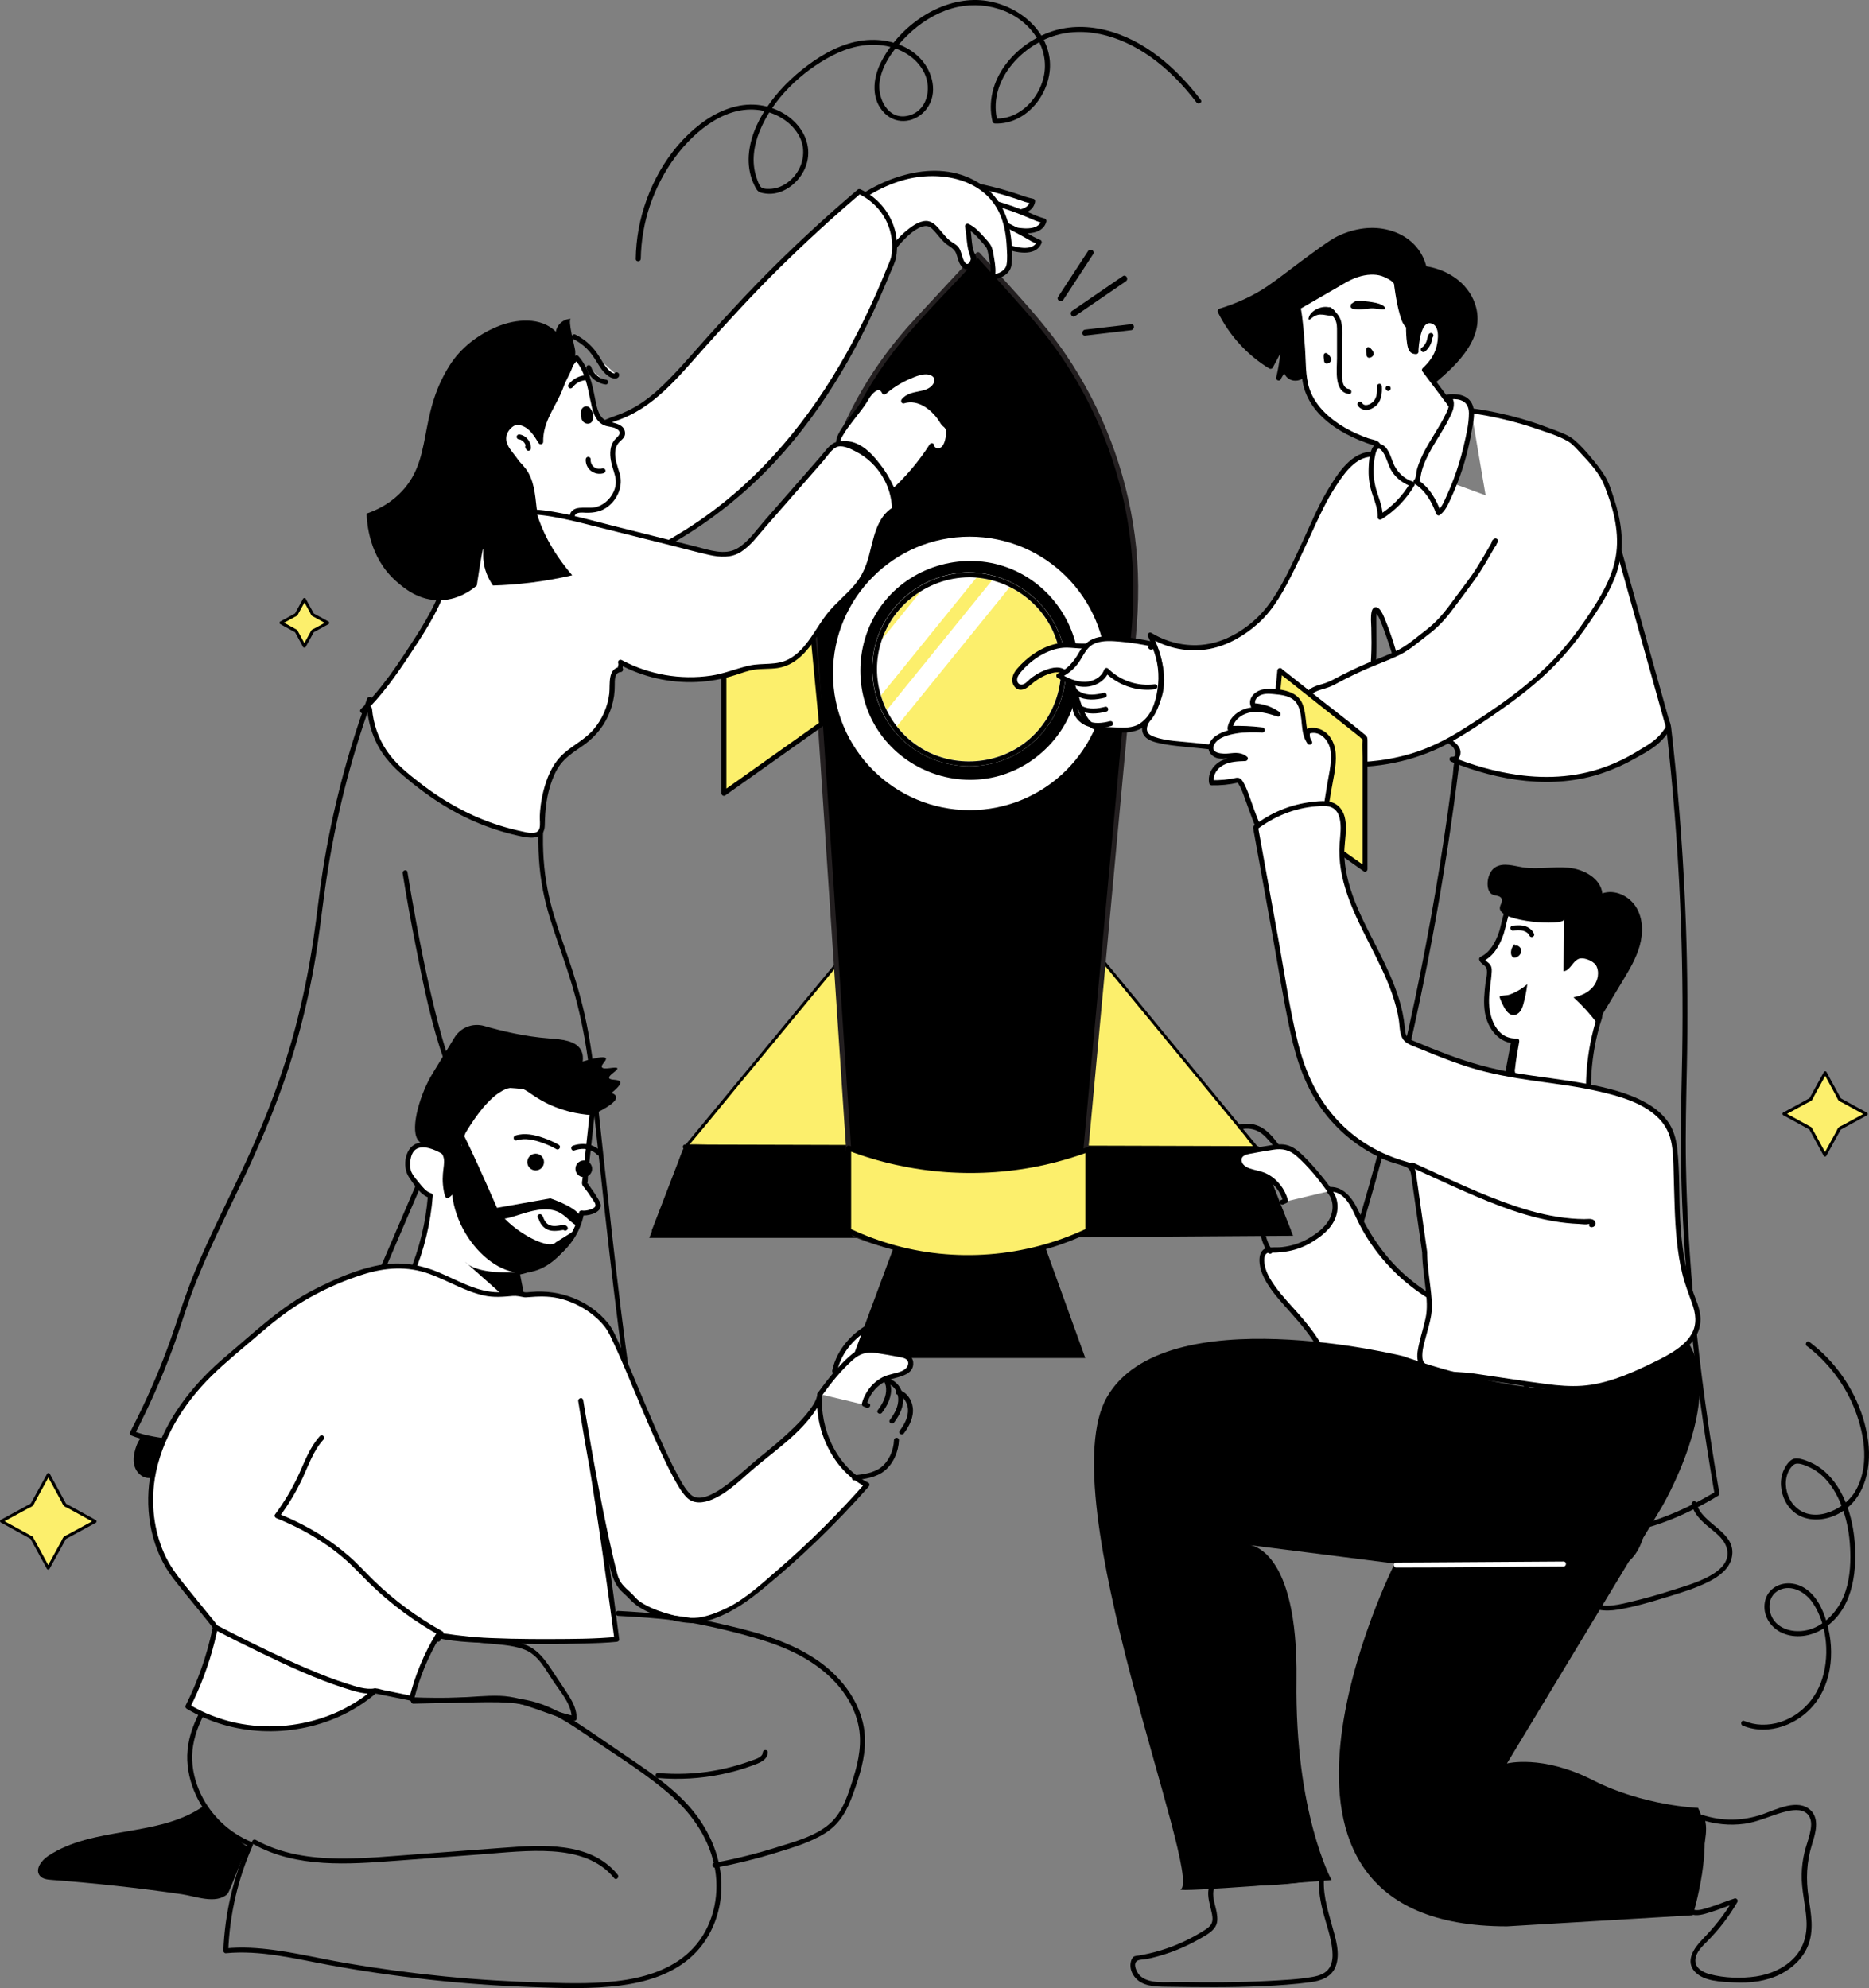
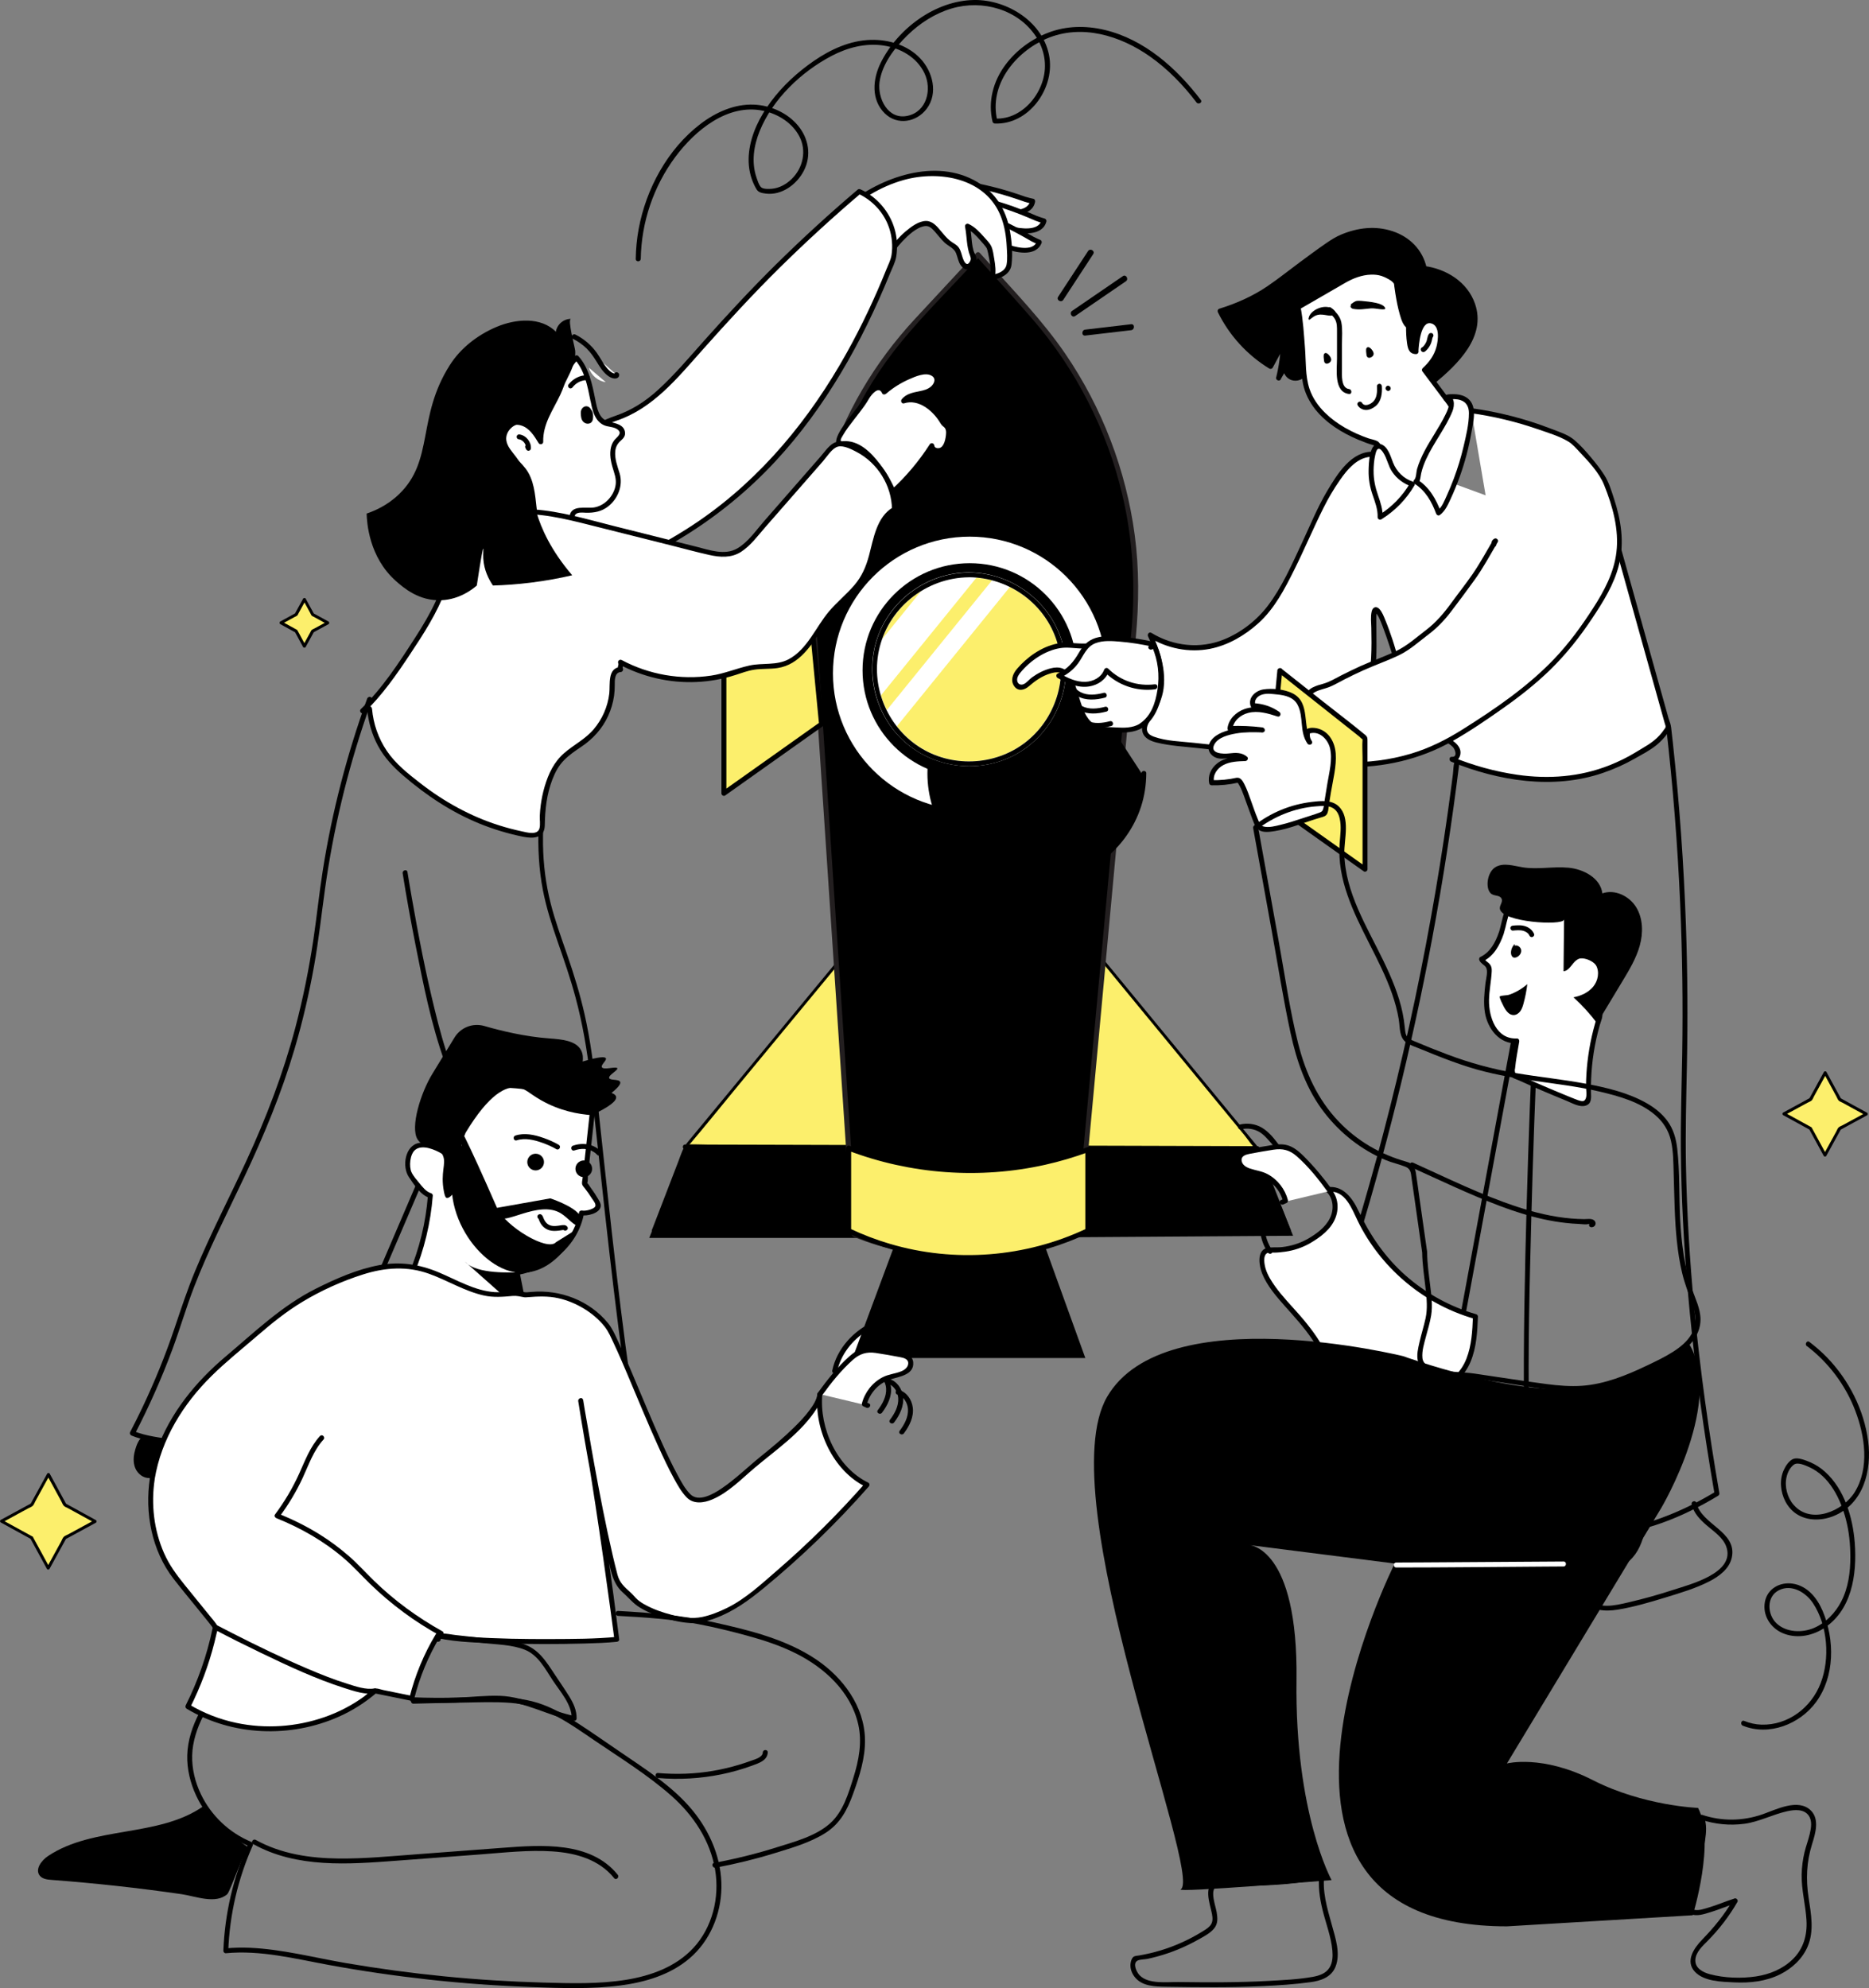
<svg xmlns="http://www.w3.org/2000/svg" id="Layer_2" viewBox="0 0 472 502.05">
  <rect x="0" y="0" width="472" height="502.05" fill="#808080" stroke="none" />
  <defs>
    <style>.cls-1{fill:none;}.cls-2{clip-path:url(#clippath);}.cls-3{fill:#fff;}.cls-4{fill:#fcef6c;}.cls-5{fill:#231f20;}</style>
    <clipPath id="clippath">
      <circle class="cls-1" cx="244.76" cy="168.99" r="23.82" />
    </clipPath>
  </defs>
  <g id="Layer_1-2">
    <g>
      <path class="cls-3" d="M210.79,346.25c1.13-5.64,5.68-10.21,11.01-12.38,.97-.39,2.04-.72,3.04-.43s1.82,1.43,1.39,2.39c-.31,.69-1.1,1.01-1.79,1.32-3.12,1.43-5.59,4.24-6.6,7.52" />
      <path d="M211.39,346.42c.91-4.34,3.79-7.97,7.48-10.33,.94-.6,1.93-1.13,2.95-1.56s2.81-1.1,3.65,.08-.74,1.7-1.56,2.1c-.98,.47-1.88,1.08-2.71,1.78-1.86,1.58-3.23,3.69-3.97,6.02-.24,.77,.96,1.1,1.21,.33,.8-2.51,2.43-4.72,4.62-6.2,.98-.66,2.22-.99,3.11-1.75s1.02-1.95,.38-2.91c-1.57-2.37-4.79-.88-6.73,.12-2.2,1.14-4.22,2.69-5.85,4.56-1.85,2.13-3.21,4.66-3.79,7.43-.16,.78,1.04,1.12,1.21,.33h0Z" />
    </g>
    <path d="M316.26,386.53c9.51-22.26,17.93-45,25.15-68.11,8.34-26.69,15.11-53.86,20.26-81.35,2.76-14.76,5.05-29.61,6.89-44.52l-.31,.54c11.86-6.62,25.18-10.92,38.86-10.7,4.77,.08,9.5,.71,14.13,1.86l-.46-.6c1.71,14.85,2.89,29.76,3.54,44.69,.55,12.6,.71,25.21,.51,37.82-.13,8.17-.42,16.33-.34,24.51,.11,11.75,.73,23.5,1.74,35.2,1.3,15.13,3.26,30.2,5.72,45.19,.34,2.1,.7,4.2,1.06,6.3l.29-.71c-3.69,2.23-7.54,4.22-11.55,5.83-5.67,2.29-11.9,4.07-18.07,3.54-6.5-.56-11.63-4.34-14.33-10.23-2.61-5.69-3.08-12.19-3.2-18.37-.31-16.57,.14-33.19,.57-49.76,.41-16,1-31.99,1.72-47.98,.51-11.41,1.09-22.82,1.73-34.22,.05-.95,.11-1.89,.16-2.84,.04-.69-1.1-.86-1.23-.17-3.88,20.96-7.75,41.93-11.63,62.89l-11.63,62.89-6.54,35.37,.6-.46c-14.73,.81-29.46,1.63-44.19,2.44-.8,.04-.81,1.29,0,1.25,14.73-.81,29.46-1.63,44.19-2.44,.26-.01,.55-.18,.6-.46,3.88-20.96,7.75-41.93,11.63-62.89l11.63-62.89,6.54-35.37-1.23-.17c-.63,11.03-1.2,22.06-1.71,33.1-.75,16.13-1.36,32.28-1.81,48.42-.48,17.29-.85,34.6-.68,51.89,.11,11.47,1.75,26.91,14.89,30.56,5.93,1.64,12.36,.48,18.09-1.37,4.97-1.6,9.74-3.84,14.27-6.44,.6-.34,1.2-.7,1.79-1.06,.26-.16,.34-.43,.29-.71-2.68-15.49-4.86-31.08-6.34-46.73-1.14-12.02-1.87-24.08-2.09-36.15-.15-8.3,.07-16.58,.24-24.87,.24-11.84,.17-23.68-.24-35.52-.54-15.44-1.64-30.86-3.31-46.22-.14-1.3-.29-2.59-.44-3.89-.03-.27-.17-.53-.46-.6-15.77-3.9-32.08-1.36-46.73,5.3-1.47,.67-2.93,1.38-4.36,2.12-.91,.47-2.84,1.08-3.17,2.08-.29,.9-.26,2.07-.38,3.01-.15,1.15-.3,2.31-.45,3.46-.28,2.13-.57,4.26-.87,6.39-1.24,8.76-2.64,17.5-4.21,26.21-3.32,18.47-7.37,36.8-12.14,54.95-4.43,16.84-9.47,33.53-15.12,50-5.09,14.86-10.68,29.55-16.74,44.05-.74,1.76-1.48,3.52-2.23,5.27-.31,.73,.76,1.37,1.08,.63Z" />
    <g>
      <path d="M322.85,95.46c.73-2.92,1.14-5.93,1.21-8.94l-3.23,5.98c-5.48-3.3-9.96-8.22-12.75-13.97,4.17-1.27,7.26-2.79,9.2-3.86,4.11-2.26,5.65-3.92,15.13-10.77,3.98-2.88,5.06-3.56,6.78-4.24,1.95-.77,6.31-2.42,11.38-.97,1.5,.43,4.71,1.4,7.02,4.48,1.3,1.74,1.83,3.49,2.06,4.6,1.62,.21,6.62,1.07,10.04,5.27,.61,.75,1.8,2.29,2.41,4.61,.96,3.63-.23,7.56-2.33,10.68-2.1,3.12-5.02,5.57-7.9,7.98-.58-1.3-1.56-2.42-2.78-3.15,2.57-2.26,4.16-5.59,4.3-9,.04-.98-.07-2.04-.74-2.75-.96-1-3.11-.61-4.1,.46-.32,.34-.5,.75-.84,2.73-.25,1.48-.4,2.73-.48,3.63-1.28-2.4-2.64-5.44-3.71-9.07-.82-2.79-1.3-5.37-1.58-7.59-2.01,.69-4.97,1.62-8.63,2.5-8.48,2.03-12.7,1.82-14.16,4.72-.6,1.19-.4,2.77,0,5.93,.25,2,.87,4.85,.58,8.08-.04,.5-.14,1.38-.81,2.01-.66,.62-1.85,.97-2.92,.44-1.04-.52-1.61-1.71-1.36-2.89l-1.8,3.09Z" />
      <path d="M323.45,95.63c.73-2.99,1.14-6.03,1.24-9.1,.02-.61-.87-.86-1.16-.32l-3.23,5.98,.86-.22c-5.41-3.3-9.73-8.06-12.52-13.75l-.37,.92c3.82-1.18,7.55-2.76,10.97-4.86,2.25-1.38,4.34-3.03,6.45-4.62,3.7-2.79,7.38-5.71,11.31-8.16,3.04-1.89,6.83-2.94,10.4-2.72,5.48,.34,10.45,3.6,11.68,9.17,.07,.29,.34,.42,.6,.46,5.11,.68,10.17,3.87,11.73,9,2.37,7.8-4.64,14.04-9.95,18.48l.98,.13c-.68-1.42-1.69-2.53-3.01-3.38l.13,.98c2.03-1.85,3.5-4.26,4.14-6.94,.45-1.91,.92-5.13-1.27-6.18-1.47-.7-3.73-.08-4.58,1.33-.46,.76-.56,1.76-.7,2.61-.22,1.26-.38,2.53-.51,3.8l1.16-.32c-2.69-5.1-4.46-10.63-5.21-16.35-.05-.37-.36-.75-.79-.6-3.35,1.14-6.76,2.1-10.22,2.87-2.9,.64-5.87,1.03-8.73,1.83-1.6,.44-3.27,1.13-4.12,2.65-1.16,2.06-.37,5.02-.06,7.2s.62,4.2,.53,6.33c-.04,1.03-.06,2.22-1.08,2.79-1.5,.85-3.06-.55-2.84-2.11,.09-.66-.76-1.14-1.14-.48l-1.8,3.09c-.41,.7,.67,1.33,1.08,.63l1.8-3.09-1.14-.48c-.21,1.45,.29,2.88,1.64,3.6,1.24,.65,2.86,.34,3.8-.68,1.09-1.19,.98-3.16,.94-4.65-.05-1.93-.39-3.83-.65-5.74-.31-2.33-1.18-5.55,1.25-7.02,2.28-1.38,5.43-1.55,7.98-2.06,4.44-.88,8.81-2.01,13.1-3.47l-.79-.6c.77,5.95,2.58,11.67,5.38,16.98,.32,.6,1.11,.25,1.16-.32,.17-1.7,.33-3.49,.8-5.14,.37-1.3,2.2-2.2,3.4-1.35,1.52,1.09,.51,4.52,.02,5.92-.7,1.96-1.89,3.67-3.43,5.07-.31,.28-.2,.77,.13,.98,1.14,.74,1.97,1.71,2.56,2.93,.19,.39,.7,.36,.98,.13,5.76-4.81,13.05-11.72,10.14-20.1-1.91-5.49-7.24-8.78-12.8-9.51l.6,.46c-1-4.53-4.28-7.82-8.63-9.25s-8.77-.89-12.93,.84c-1.32,.55-2.52,1.3-3.7,2.11-2.29,1.57-4.53,3.23-6.77,4.89-2.72,2.01-5.37,4.14-8.16,6.04-3.72,2.53-7.87,4.37-12.15,5.69-.41,.13-.55,.55-.37,.92,2.89,5.87,7.4,10.79,12.97,14.2,.28,.17,.7,.07,.86-.22l3.23-5.98-1.16-.32c-.09,2.97-.49,5.89-1.19,8.77-.19,.78,1.02,1.11,1.21,.33Z" />
    </g>
    <g>
      <path class="cls-3" d="M327.83,77.58l11.62-6.72s8.23-5.21,13.19,.63c0,0,1.13,9.73,3.08,10.86,0,0-.06,6.03,1.07,6.28s.82,.13,.82,.13c0,0,.38-8.67,3.96-7.72s2.45,8.42-.88,11.49l-.94,.88,6.97,9.29-6.91,19.15-5.53,1.26-6.59-11.12s-17.52-4.33-18.27-17.27-1.57-17.14-1.57-17.14Z" />
      <path d="M328.15,78.12c3.86-2.23,7.72-4.46,11.57-6.69,1.98-1.15,4.22-2.01,6.53-2.08,.92-.03,1.84,.07,2.72,.36s2.62,1.17,3.02,1.87c-.05-.09,.02,.01,.05,.11,.06,.15,.05,.38,.07,.53,.08,.6,.17,1.19,.26,1.79,.29,1.83,.63,3.66,1.15,5.44,.35,1.19,.78,2.73,1.88,3.45l-.31-.54c-.01,1.41,.04,2.84,.24,4.24,.21,1.49,.54,2.81,2.3,2.82,.37,0,.58-.29,.62-.62h0c.03-.22-.14-.45-.31-.55-.01,0-.02-.01-.04-.02l.31,.54c.08-1.65,.54-7.73,3.17-7.12,2.33,.54,1.82,4.28,1.39,5.91-.6,2.25-1.82,3.86-3.49,5.42-.18,.17-.26,.54-.1,.76l3.86,5.14,2.39,3.18c.14,.18,.41,.73,.62,.83,.26,.12,.19-.4,0-.21-.35,.32-.53,1.48-.69,1.92l-1.2,3.33-3.1,8.59-1.87,5.17,.44-.44-5.53,1.26,.71,.29-5.32-8.96c-.42-.71-.89-2.06-1.67-2.45-.72-.35-1.64-.48-2.4-.75-3.9-1.39-7.74-3.42-10.72-6.33-1.77-1.72-3.23-3.79-4.01-6.14-1.08-3.26-.86-6.94-1.13-10.33-.27-3.46-.47-7-1.13-10.41-.15-.79-1.36-.46-1.21,.33,.54,2.79,.72,5.68,.96,8.51,.16,1.88,.29,3.76,.42,5.64,.11,1.67,.12,3.36,.46,5,.49,2.38,1.61,4.58,3.11,6.48,2.78,3.49,6.75,5.92,10.81,7.64,1.27,.54,2.56,1.02,3.89,1.41,.06,.02,.57,.22,.63,.18-.22,.17-.44-.58-.22-.03,.1,.24,.28,.47,.41,.69l6.03,10.17c.15,.25,.43,.35,.71,.29l4.02-.91c.8-.18,1.66-.15,2-.96,1.03-2.4,1.79-4.96,2.68-7.42l3.48-9.65c.21-.57,.61-1.28,.68-1.89,.08-.72-.81-1.49-1.2-2.02l-5.82-7.77-.1,.76c2.89-2.7,5.47-7.36,3.75-11.4-.62-1.45-2.28-2.6-3.86-1.9-1.47,.65-2.09,2.51-2.46,3.94-.36,1.39-.56,2.84-.63,4.27,0,.2,.12,.46,.31,.54,.01,0,.02,.01,.04,.02l-.31-.54h0l.62-.61c-.92,0-.92-.73-1.05-1.59-.15-.97-.2-1.96-.22-2.93-.01-.41,.12-1.06-.04-1.45-.21-.53-.79-.96-1.05-1.53-.81-1.82-1.16-3.89-1.51-5.84-.19-1.07-.14-2.47-.52-3.5-.32-.86-1.62-1.7-2.38-2.14-1.06-.61-2.25-.95-3.46-1.05-1.99-.18-4.02,.28-5.87,1.02s-3.64,1.89-5.41,2.91l-8.61,4.98c-.7,.4-.07,1.48,.63,1.08Z" />
    </g>
    <path d="M335.26,78.6c.71,.61,1.47,1.24,1.92,2.08,.5,.94,.47,2.01,.47,3.04,0,2.28,0,4.56,0,6.83,0,2.68-.85,8.47,3.03,8.94,.8,.1,.79-1.15,0-1.25-2.06-.25-1.78-3.64-1.78-5.08v-6.23c0-1.79,.19-3.72-.15-5.49-.31-1.61-1.42-2.7-2.61-3.73-.61-.52-1.49,.36-.88,.88h0Z" />
    <path d="M349.8,77.78c.31,.77-2.38,0-3.53,.09-1.69,.14-2.92,.43-4.58,.12-.22-.04-.54-.28-.61-.49-.09-.26,.21-.43,.04-.65,.4-.29,1.03-.79,1.52-.86,.4-.06,.81-.03,1.21,0,2.02,.2,5.43,.48,5.96,1.79Z" />
    <path d="M330.62,79.9c-.05,.12-.27,.66-.09,.81,.27,.22,.96-.88,2.22-1.19,1.42-.34,2.93,.46,3.94,.1,.05-.02,.45-.19,.53-.42,.08-.22-.18-.37-.04-.56-.16-.21-.41-.5-.8-.73-1.86-1.11-5,.18-5.77,1.98Z" />
    <path d="M334.36,90.98c.03,.27,.09,.56,.31,.73,.25,.2,.63,.14,.91-.02,.27-.15,.51-.39,.58-.69,.1-.44-.17-.87-.44-1.22-.26-.34-.88-.94-1.3-.45-.27,.32-.09,1.29-.05,1.65Z" />
    <path d="M345.08,89.5c.03,.27,.09,.56,.31,.73,.25,.2,.63,.14,.91-.02,.27-.15,.51-.39,.58-.69,.1-.44-.17-.87-.44-1.22-.26-.34-.88-.94-1.3-.45-.27,.32-.09,1.29-.05,1.65Z" />
    <path d="M342.88,102.35c.44,.75,1.28,1.18,2.13,1.18s1.73-.43,2.4-.99c1.46-1.23,1.67-3.21,1.57-5.01-.02-.34-.27-.62-.62-.62-.32,0-.64,.29-.62,.62,.07,1.32,.05,2.89-.95,3.89-.69,.69-2.19,1.39-2.83,.3-.41-.69-1.49-.07-1.08,.63h0Z" />
    <path d="M350.09,98.49l.05,.05c.06,.06,.12,.1,.2,.13,.07,.04,.15,.06,.24,.05,.09,0,.17-.01,.24-.05,.08-.03,.14-.07,.2-.13l.1-.13c.06-.1,.08-.2,.09-.32l-.02-.17c-.03-.11-.08-.2-.16-.28l-.05-.05c-.06-.06-.12-.1-.2-.13-.07-.04-.15-.06-.24-.05-.09,0-.17,.01-.24,.05-.08,.03-.14,.07-.2,.13l-.1,.13c-.06,.1-.08,.2-.09,.32l.02,.17c.03,.11,.08,.2,.16,.28h0Z" />
    <path d="M360.83,84.39c-.2,.31-.31,.68-.38,1.04-.04,.17-.07,.34-.12,.51-.02,.08-.05,.16-.08,.24-.01,.04-.03,.07-.04,.11-.04,.11,.02-.03-.01,.03-.14,.3-.3,.59-.5,.85,.04-.05,.02-.03,0,0s-.06,.07-.09,.11c-.05,.06-.1,.11-.15,.17-.06,.06-.12,.12-.18,.18-.03,.03-.07,.06-.11,.09-.03,.03-.13,.08-.02,.01l.32-.09h-.04l.62,.62v-.02l-.19,.44h-.85c.24,.21,.65,.25,.88,0,.22-.24,.26-.65,0-.88h-.01c-.28-.26-.6-.23-.88,0-.13,.1-.22,.32-.2,.48,.04,.37,.26,.58,.62,.62,.29,.04,.53-.2,.73-.38,.13-.12,.26-.25,.37-.39,.26-.31,.49-.64,.67-1s.32-.73,.4-1.11c.04-.19,.08-.38,.13-.57,.02-.08,.05-.16,.08-.25,.02-.06-.04,.06,.02-.03,.03-.05,.06-.1,.09-.15,.18-.28,.07-.7-.22-.86-.31-.16-.67-.07-.86,.22h0Z" />
    <g>
      <path class="cls-3" d="M346.9,114.71c-3.74-.3-6.73,2.94-8.87,6.01-4.67,6.69-5.68,10.74-10.72,20.94-4.03,8.16-6.56,13.07-12.17,17.08-2.26,1.62-7.01,4.93-13.74,4.85-5.15-.06-9.03-2.07-10.91-3.23,3.79,8.06,3.28,13.26,2.02,16.57-1.44,3.79-4.17,5.93-3.23,8.08,.72,1.65,3.07,2.14,9.3,2.83,7.77,.87,11.65,1.3,14.55,1.21,14.25-.42,22.2-.61,27.44-5.48,9.9-9.21,4.99-29.59,6.92-29.69,1.13-.06,3.36,6.84,5.36,13,.43,1.31,1.14,3.58,3.13,5.6,.76,.77,1.03,.82,3.75,2.75,4.86,3.45,5.24,4.15,5.29,4.8,.11,1.53-1.38,2.85-1.22,4.37,.11,1.13,1.09,1.96,2.03,2.6,.94,.64,1.98,1.3,2.38,2.36,.4,1.07-.38,2.58-1.5,2.38,3.08,1.27,18.72,7.44,33.53,4.1,7.88-1.78,13.67-5.62,13.67-5.62,4.48-2.13,6.52-4.83,7.51-6.58-4.32-15.45-8.64-30.9-12.96-46.35" />
      <path d="M346.9,114.08c-5.56-.28-9.15,5.59-11.64,9.75-2.56,4.28-4.42,8.93-6.54,13.44-2.51,5.35-4.98,11.04-8.59,15.76-2.79,3.65-6.71,6.69-10.98,8.43-6.06,2.48-12.82,1.74-18.37-1.64-.57-.35-1.1,.32-.86,.86,2.51,5.41,4.2,11.81,1.36,17.42-.97,1.93-3.38,4.39-2.75,6.75,.44,1.64,2.11,2.3,3.6,2.67,3.33,.82,6.86,1.01,10.26,1.38,2.78,.3,5.56,.63,8.35,.76,2.96,.13,5.94-.07,8.9-.18,3.17-.12,6.36-.28,9.51-.71,4.48-.61,8.98-1.87,12.25-5.16,3.65-3.68,5.2-8.86,5.85-13.88,.56-4.41,.32-8.8,.32-13.23,0-.57-.01-1.15,.07-1.71,.02-.11,.08-.37,.08-.36,.02,.03-.07-.05-.17,.06-.2,.24-.13-.2-.02,.19s.51,.84,.69,1.22c.34,.7,.63,1.43,.91,2.16,.66,1.71,1.25,3.45,1.83,5.19,.99,2.97,1.7,6.21,3.68,8.71,1.47,1.86,3.6,3,5.5,4.37,1.15,.83,2.32,1.66,3.36,2.62,.31,.28,.71,.66,.83,1,.31,.94-.93,2.5-1.15,3.6-.29,1.45,.52,2.62,1.6,3.49,.67,.54,1.48,.95,2.09,1.56s1.33,2.62-.21,2.52c-.76-.05-.77,.98-.17,1.23,11.93,4.88,25.84,7.1,38.27,2.85,2.8-.96,5.53-2.17,8.1-3.64,1.88-1.08,3.84-2.06,5.52-3.44,1.05-.87,1.99-1.87,2.78-2.98,.24-.34,.62-.77,.74-1.17,.25-.8-.32-1.85-.54-2.63-1.27-4.54-2.54-9.08-3.81-13.62-2.85-10.19-5.7-20.39-8.55-30.58-.22-.77-1.42-.44-1.21,.33,2.4,8.6,4.81,17.2,7.21,25.8,1.2,4.3,2.4,8.6,3.61,12.9l1.8,6.45c.11,.38,.29,.72,.2,1.05-.05,.18-.24,.39-.35,.55-.35,.53-.75,1.02-1.18,1.49-1.74,1.91-3.89,2.96-6.05,4.29-2.08,1.28-4.31,2.35-6.57,3.25-7.45,2.95-15.38,3.54-23.28,2.4-5.61-.81-11.14-2.34-16.38-4.49l-.17,1.23c1.17,.07,2.03-.87,2.19-1.99,.2-1.37-.73-2.43-1.75-3.21-.76-.58-1.68-1.04-2.26-1.82-.8-1.08-.3-2.05,.2-3.15,.36-.8,.76-1.76,.48-2.65-.46-1.44-2.32-2.52-3.44-3.35-2-1.5-4.49-2.73-6.15-4.64-2.39-2.75-3.11-6.73-4.25-10.09-.55-1.63-1.12-3.26-1.78-4.85-.39-.95-.79-2.05-1.49-2.82-.78-.86-1.7-.53-1.96,.53-.33,1.33-.14,2.87-.11,4.22,.22,9.43,.09,22.24-9.8,26.98-5.13,2.46-11.34,2.49-16.91,2.7-3.07,.12-6.17,.33-9.24,.16s-5.91-.51-8.85-.83c-3.29-.36-6.94-.41-10.08-1.54-.7-.25-1.45-.63-1.7-1.39-.42-1.26,.71-2.68,1.33-3.69,1.37-2.24,2.46-4.52,2.8-7.15,.36-2.77-.03-5.59-.79-8.27-.54-1.89-1.28-3.71-2.1-5.48l-.86,.86c4.63,2.82,10.15,3.98,15.5,2.92,4.56-.9,8.82-3.41,12.24-6.51,4.03-3.66,6.56-8.56,8.96-13.36,2.6-5.2,4.84-10.56,7.44-15.75,1.19-2.39,2.54-4.68,4.06-6.88,1.98-2.86,4.7-6.18,8.54-5.99,.8,.04,.8-1.21,0-1.25h0Z" />
    </g>
    <g>
      <path class="cls-3" d="M371.55,103.71c8.48,1.16,16.79,3.56,24.58,7.11,1.71,.78,8.49,8.41,9.61,11.56,1.58,4.44,3.17,8.97,3.26,13.67,.17,8.54-3.97,14.62-8.3,21.1-8.6,12.86-19.13,19.78-28.97,26.25-5.65,3.71-9.01,5.31-12.13,6.47-7.89,2.93-14.98,3.32-19.65,3.2-.17-4.39-1.28-7.54-5.21-9.74-2.34-1.31-6.61-6.34-3.5-8.86,1.19-.96,3.36-1.08,4.78-1.82,2.45-1.27,4.92-2.55,7.45-3.71,2.93-1.35,5.8-2.48,8.79-3.72,3.2-1.33,5.55-3.63,8.35-5.7,4.45-3.29,6.78-7.74,10.16-11.98,2.76-3.46,4.7-7.22,6.94-10.98-.14,.04-.22,.09-.27,.15-.16,.22-.25,.52-.15,.83" />
      <path d="M371.39,104.32c5.76,.8,11.42,2.15,16.92,4.05,2.53,.88,5.38,1.72,7.69,3.09,1.12,.66,2.06,1.78,2.95,2.72,2.26,2.4,4.91,5.19,6.16,8.3,2.14,5.31,3.8,11.23,3.1,16.99-.62,5.15-3.08,9.75-5.85,14.05-2.94,4.57-6.11,8.94-9.87,12.88-6.72,7.03-14.85,12.59-23.05,17.75-4.16,2.62-8.48,4.8-13.21,6.2-5.28,1.57-10.78,2.24-16.28,2.12l.62,.62c-.1-2.15-.39-4.35-1.42-6.27-1.05-1.96-2.68-3.04-4.47-4.23-1.66-1.11-3.31-3-3.8-4.96-.77-3.07,2.64-3.31,4.69-4.09,1.38-.53,2.69-1.34,4.01-2,1.53-.77,3.07-1.53,4.63-2.23,3.01-1.36,6.16-2.44,9.13-3.87,2.73-1.32,4.99-3.4,7.4-5.22,2.21-1.67,4.07-3.62,5.75-5.83,2.01-2.63,4-5.32,5.94-8.01,2.17-3.01,3.91-6.29,5.8-9.48,.32-.54-.32-1.17-.86-.86-.67,.39-.8,.96-.7,1.69,.11,.79,1.31,.46,1.21-.33l.13-.28-.86-.86c-1.73,2.92-3.34,5.92-5.26,8.71-1.71,2.48-3.61,4.86-5.38,7.3-1.86,2.56-3.87,4.93-6.4,6.85-2.4,1.82-4.67,3.9-7.4,5.22-2.97,1.44-6.12,2.51-9.13,3.87-1.64,.74-3.25,1.53-4.85,2.34-1.47,.75-2.9,1.63-4.49,2.09-1.86,.53-4.06,1.05-4.62,3.19-.48,1.84,.58,3.76,1.66,5.17,.67,.87,1.44,1.66,2.32,2.33,1,.76,2.11,1.27,3.02,2.17,2.04,2.02,2.57,4.81,2.69,7.58,.02,.34,.27,.62,.62,.62,9.43,.22,18.81-1.95,27.02-6.63,4.43-2.52,8.68-5.43,12.84-8.37,4.12-2.91,8.08-6.04,11.7-9.56,4.04-3.94,7.5-8.33,10.62-13.02,2.8-4.21,5.54-8.58,6.76-13.54,1.41-5.7,.49-11.32-1.32-16.81-.65-1.98-1.24-3.98-2.37-5.76-1.01-1.59-2.2-3.09-3.41-4.53-1.28-1.51-2.61-3.03-4.12-4.32-1.68-1.45-3.99-2.13-6.03-2.92-6.42-2.49-13.11-4.2-19.93-5.15-.79-.11-1.13,1.09-.33,1.21h0Z" />
    </g>
    <path d="M136.01,208.7c-.2,5.39,.07,10.8,1.1,16.11,.85,4.39,2.22,8.65,3.68,12.87,1.62,4.67,3.25,9.33,4.53,14.1,1.8,6.69,2.98,13.52,3.74,20.4,1.28,11.52,2.48,23.05,3.76,34.57,1.41,12.71,2.9,25.42,4.63,38.09,1.45,10.57,2.96,21.19,5.33,31.6,.22,.97,.45,1.93,.69,2.9l.77-.77c-6.42-1.69-12.95-3-19.46-4.26-7.16-1.37-14.35-2.63-21.6-3.36-5.37-.55-10.75-.87-16.14-.98l.62,.62c.03-13.98,0-27.96-.27-41.94-.02-.79,.14-1.82-.09-2.59-.09-.31-.45-.55-.77-.44-.63,.23-.46,1.07-.46,1.6,.01,1.31,.04,2.61,.06,3.92,.11,5.78,.25,11.56,.39,17.33,.13,5.3,.28,10.61,.43,15.91l.46-.6c-5.83,1.86-11.87,3.03-17.99,3.41-5.04,.32-10.08,.02-15.1-.34-10.05-.73-20.11-1.74-30.07-3.25-3.49-.53-7.35-.89-10.63-2.27l.37,.92c3.62-6.98,6.83-14.17,9.56-21.54,1.92-5.18,3.45-10.48,5.43-15.63,3.67-9.52,8.34-18.6,12.7-27.82,4.97-10.5,9.41-21.22,12.71-32.38,2.04-6.91,3.67-13.95,4.94-21.04,1.15-6.43,1.85-12.9,2.75-19.37,2.08-14.87,5.58-29.55,10.45-43.75,.45-1.32,.92-2.65,1.4-3.96l-1.14,.15c6.87,13.82,19.02,24.61,33.57,29.79,3.28,1.17,6.65,2.04,10.08,2.62,.79,.13,1.13-1.07,.33-1.21-15.36-2.59-29.32-11.3-38.29-24.06-1.73-2.47-3.28-5.07-4.62-7.77-.26-.52-.97-.32-1.14,.15-5.08,14.01-8.84,28.5-11.18,43.22-.93,5.86-1.52,11.75-2.4,17.62-1.12,7.47-2.61,14.88-4.54,22.18-3.08,11.64-7.38,22.88-12.43,33.8-4.25,9.2-8.93,18.19-12.83,27.55-2.01,4.82-3.62,9.74-5.29,14.68-2.31,6.86-5.05,13.57-8.16,20.1-.97,2.03-1.97,4.04-3.01,6.03-.2,.39,0,.76,.37,.92,2.81,1.18,6.07,1.54,9.06,2.02,4.87,.78,9.76,1.38,14.66,1.93,5.25,.58,10.5,1.09,15.76,1.49,4.86,.37,9.74,.73,14.62,.56,6.91-.25,13.77-1.45,20.36-3.56,.26-.08,.47-.32,.46-.6-.34-12.11-.7-24.22-.87-36.33,0-.44-.01-.87-.02-1.31,0-.13,.05-.7-.02-.35l-.44,.44h0l-.77-.44c-.09-.32,0,.24,0,.38,.02,.5,.03,1.01,.04,1.51,.04,1.85,.07,3.7,.09,5.55,.1,6.84,.15,13.68,.17,20.52,.02,5.41,.02,10.83,.01,16.24,0,.34,.29,.62,.62,.62,15.98,.35,31.64,2.94,47.23,6.3,3.23,.7,6.45,1.42,9.64,2.26,.47,.12,.89-.31,.77-.77-2.46-9.79-3.94-19.84-5.37-29.82-1.82-12.71-3.33-25.46-4.77-38.22-1.32-11.74-2.56-23.49-3.84-35.23-.72-6.54-1.54-13.05-2.99-19.48-1.17-5.2-2.74-10.28-4.48-15.32-1.46-4.23-3-8.43-4.1-12.77-1.24-4.87-1.86-9.85-1.94-14.88-.02-1.53,0-3.06,.06-4.59,.03-.8-1.22-.8-1.25,0Z" />
    <path d="M117.73,275.24c-.89-.4-1.46-1.35-1.93-2.16-.84-1.44-1.47-3-2.05-4.56-1.62-4.36-2.82-8.88-3.93-13.4-2.32-9.41-4.17-18.95-5.84-28.5-.37-2.14-.74-4.28-1.08-6.42-.13-.79-1.33-.46-1.21,.33,.96,6.07,2.07,12.13,3.26,18.16,1.96,9.94,3.95,20.07,7.4,29.62,.66,1.82,1.37,3.66,2.35,5.34,.57,1,1.32,2.17,2.41,2.66,.73,.33,1.36-.75,.63-1.08h0Z" />
    <path d="M115.72,274.31l-10.42,24.29-16.49,38.45-3.81,8.88c-.31,.73,.76,1.37,1.08,.63l10.42-24.29,16.49-38.45,3.81-8.88c.31-.73-.76-1.37-1.08-.63h0Z" />
    <g>
      <path class="cls-3" d="M330.49,313.43c2.37-1.36,4.7-3.07,5.92-5.51,1.23-2.45,1.03-5.78-1.08-7.52,1.89-.38,3.82,.67,5.08,2.13,1.26,1.46,1.99,3.28,2.81,5.03,5.64,11.98,16.65,21.3,29.39,24.91-.21,5.5-.67,11.59-4.63,15.42-2.51,2.43-6.02,3.5-9.43,4.22-7.44,1.56-15.16,1.81-22.69,.75,1.79-7.23-3.01-14.33-7.83-20-2.83-3.33-9.67-9.8-9.32-14.63,.23-3.17,1.63-2.36,4-2.55,2.93-.25,5.17-.72,7.78-2.23Z" />
      <path d="M330.8,313.97c2.65-1.54,5.37-3.53,6.49-6.51,.96-2.55,.58-5.64-1.52-7.5l-.28,1.04c4.22-.64,5.98,4.41,7.43,7.38,1.4,2.88,3.12,5.6,5.09,8.13,3.9,5.01,8.82,9.24,14.36,12.35,3.18,1.79,6.56,3.19,10.07,4.2l-.46-.6c-.14,3.58-.33,7.28-1.65,10.66-1.47,3.76-4.45,6.14-8.22,7.4-3.99,1.33-8.32,1.9-12.5,2.19-4.53,.31-9.09,.15-13.58-.47l.44,.77c1.83-7.94-3.36-15.3-8.31-20.97-2.09-2.39-4.32-4.65-6.17-7.24-.95-1.34-1.86-2.78-2.35-4.36-.31-.99-.78-3.33,.35-3.98,.5-.29,1.32-.13,1.88-.14,.9-.01,1.8-.12,2.69-.24,2.23-.31,4.28-1.01,6.25-2.11,.7-.39,.07-1.47-.63-1.08-2.01,1.12-4.12,1.77-6.4,2.03-1.26,.15-2.72-.08-3.95,.27-2.54,.72-1.8,4.64-1.09,6.41,1.26,3.11,3.56,5.76,5.76,8.24,2.43,2.73,4.88,5.4,6.93,8.45,2.84,4.23,5.02,9.22,3.83,14.39-.07,.3,.09,.72,.44,.77,4.77,.66,9.59,.84,14.39,.48,4.5-.34,9.28-.94,13.5-2.61,3.57-1.42,6.3-3.87,7.79-7.44,1.49-3.59,1.71-7.57,1.86-11.41,.01-.27-.2-.53-.46-.6-6.57-1.89-12.67-5.25-17.8-9.77s-8.98-10.12-11.92-16.35c-1.49-3.18-3.93-6.55-7.9-5.94-.46,.07-.6,.75-.28,1.04,1.9,1.69,2.07,4.56,.98,6.77-1.18,2.39-3.45,3.98-5.7,5.29-.7,.4-.07,1.48,.63,1.08Z" />
    </g>
    <g>
      <polygon class="cls-4" points="317.52 290.02 245.51 202.52 245.51 202.03 245.31 202.28 245.11 202.03 245.1 202.52 173.09 289.68 164.96 310.78 243.93 310.78 246.69 310.78 325.66 310.78 317.52 290.02" />
      <path d="M317.78,289.76l-7.19-8.73-17.25-20.96-20.92-25.42-17.95-21.82-5.87-7.14c-.86-1.04-2.07-2.13-2.72-3.31-.17-.31,.01,.25,0-.34,0-.3-.42-.53-.64-.27l-.2,.24h.53l-.2-.24c-.22-.26-.64-.04-.64,.27,0,.57,.2,.01-.04,.41-.13,.22-.34,.41-.5,.61l-1.98,2.4-7.25,8.78-22.71,27.48-24.23,29.32-14.42,17.45c-1.19,1.44-1.63,3.09-2.31,4.85l-6.21,16.12-.48,1.23c-.09,.23,.14,.47,.36,.47h160.69c.22,0,.45-.24,.36-.47l-7.13-18.18-1.01-2.58c-.17-.44-.9-.25-.72,.2l7.13,18.18,1.01,2.58,.36-.47H164.96l.36,.47,5.13-13.31,2.69-6.98c.09-.23,.16-.47,.26-.69,.09-.21-.02,0-.04,.03,.08-.12,.18-.23,.27-.33,4.36-5.11,8.56-10.36,12.84-15.54l23.76-28.75,23.37-28.28,8.01-9.69c1.18-1.43,2.7-2.86,3.67-4.44,.18-.3,.2-.46,.21-.87l-.64,.27,.2,.24c.12,.15,.41,.15,.53,0l.2-.24-.64-.27c.01,1.08,1.09,1.94,1.75,2.74l5.06,6.15,17.14,20.82,20.98,25.5,18.17,22.08,6.03,7.33c.9,1.09,1.78,2.57,2.87,3.48,.05,.04,.09,.1,.13,.15,.31,.37,.83-.16,.53-.53Z" />
    </g>
    <polygon points="317.52 290.02 173.09 289.68 163.96 312.6 242.93 312.6 245.69 312.6 326.56 312.06 317.52 290.02" />
    <polygon points="245.11 262.75 215.31 342.94 274.09 342.94 245.11 262.75" />
    <path d="M173.02,290.22l14.41,.04,34.59,.1,41.69,.12,36.03,.1,11.93,.03c1.85,0,3.75,.14,5.59,.02,.08,0,.17,0,.25,0,.77,0,.77-1.2,0-1.2l-14.41-.04-34.59-.1-41.69-.12-36.03-.1-11.93-.03c-1.85,0-3.75-.14-5.59-.02-.08,0-.17,0-.25,0-.77,0-.77,1.2,0,1.2h0Z" />
    <g>
      <polygon class="cls-4" points="74.78 159.35 70.96 157.26 74.79 155.17 76.88 151.35 78.97 155.18 82.79 157.28 78.96 159.36 76.86 163.18 74.78 159.35" />
      <path d="M74.97,159.03l-3.82-2.1v.65l2.02-1.1,1.29-.7c.19-.1,.44-.19,.6-.34s.24-.41,.35-.6l.71-1.29,1.1-2.01h-.65l1.1,2.02,.7,1.29c.1,.19,.19,.44,.34,.6s.41,.24,.6,.35l1.29,.71,2.01,1.1v-.65l-2.02,1.1-1.29,.7c-.19,.1-.44,.19-.6,.34s-.24,.41-.35,.6l-.71,1.29-1.1,2.01h.65l-2.08-3.83c-.23-.42-.88-.05-.65,.38l2.08,3.83c.13,.24,.51,.24,.65,0l1.05-1.91,.72-1.31c.07-.14,.16-.27,.22-.41,.03-.06,.18-.26,.04-.12s.04,0,.1-.02c.15-.07,.29-.16,.43-.24l1.31-.72,1.91-1.04c.24-.13,.24-.51,0-.65l-1.91-1.05-1.31-.72c-.14-.07-.27-.16-.41-.22-.06-.03-.26-.18-.12-.04s0-.04-.02-.1c-.07-.15-.16-.29-.24-.43l-.72-1.31-1.04-1.91c-.13-.24-.51-.24-.65,0l-1.05,1.91-.72,1.31c-.07,.14-.16,.27-.22,.41-.03,.06-.18,.26-.04,.12s-.04,0-.1,.02c-.15,.07-.29,.16-.43,.24l-1.31,.72-1.91,1.04c-.24,.13-.24,.51,0,.65l3.82,2.1c.42,.23,.8-.41,.38-.65Z" />
    </g>
    <g>
      <polygon class="cls-4" points="457.24 284.97 450.52 281.28 457.26 277.61 460.95 270.89 464.61 277.62 471.33 281.31 464.6 284.98 460.91 291.7 457.24 284.97" />
      <path d="M457.43,284.64l-6.72-3.69v.65l3.55-1.93,2.27-1.23c.31-.17,.75-.31,1-.56s.4-.69,.56-.99l1.24-2.26,1.94-3.54h-.65l1.93,3.55,1.23,2.27c.17,.31,.31,.75,.56,1s.69,.4,.99,.56l2.26,1.24,3.54,1.94v-.65l-3.55,1.93-2.27,1.23c-.31,.17-.75,.31-1,.56s-.4,.69-.56,.99l-1.24,2.26-1.94,3.54h.65l-3.67-6.73c-.23-.42-.88-.05-.65,.38l3.67,6.73c.13,.24,.51,.24,.65,0l1.84-3.36,1.27-2.31c.13-.24,.27-.48,.4-.72,.03-.06,.26-.41,.12-.26s.15-.06,.22-.09c.26-.12,.51-.28,.76-.42l2.31-1.26,3.37-1.83c.24-.13,.24-.51,0-.65l-3.36-1.84-2.31-1.27c-.24-.13-.48-.27-.72-.4-.06-.03-.41-.26-.26-.12s-.06-.15-.09-.22c-.12-.26-.28-.51-.42-.76l-1.26-2.31-1.83-3.37c-.13-.24-.51-.24-.65,0l-1.84,3.36-1.27,2.31c-.13,.24-.27,.48-.4,.72-.03,.06-.26,.41-.12,.26s-.15,.06-.22,.09c-.26,.12-.51,.28-.76,.42l-2.31,1.26-3.37,1.83c-.24,.13-.24,.51,0,.65l6.72,3.69c.42,.23,.8-.41,.38-.65Z" />
    </g>
    <g>
      <polygon class="cls-4" points="8.01 388.34 .37 384.14 8.02 379.98 12.22 372.34 16.38 379.99 24.02 384.19 16.37 388.35 12.18 395.99 8.01 388.34" />
      <path d="M8.2,388.01l-7.64-4.19v.65l4.03-2.2,2.58-1.4c.34-.19,.84-.35,1.12-.63s.45-.78,.63-1.12l1.41-2.57,2.21-4.02h-.65l2.2,4.03,1.4,2.58c.19,.34,.35,.84,.63,1.12s.78,.45,1.12,.63l2.57,1.41,4.02,2.21v-.65l-4.03,2.2-2.58,1.4c-.34,.19-.84,.35-1.12,.63s-.45,.78-.63,1.12l-1.41,2.57-2.21,4.02h.65l-4.17-7.65c-.23-.42-.88-.05-.65,.38l4.17,7.65c.13,.24,.51,.24,.65,0l2.1-3.82,1.44-2.62c.15-.27,.31-.54,.45-.82,.03-.07,.28-.45,.14-.31s.19-.08,.26-.11c.3-.14,.58-.32,.87-.47l2.63-1.43,3.83-2.08c.24-.13,.24-.51,0-.65l-3.82-2.1-2.62-1.44c-.27-.15-.54-.31-.82-.45-.07-.03-.45-.28-.31-.14s-.08-.19-.11-.26c-.14-.3-.32-.58-.47-.87l-1.43-2.63-2.08-3.83c-.13-.24-.51-.24-.65,0l-2.1,3.82-1.44,2.62c-.15,.27-.31,.54-.45,.82-.03,.07-.28,.45-.14,.31s-.19,.08-.26,.11c-.3,.14-.58,.32-.87,.47l-2.63,1.43-3.83,2.08c-.24,.13-.24,.51,0,.65l7.64,4.19c.42,.23,.8-.41,.38-.65Z" />
    </g>
    <g>
      <path d="M215.76,311.7l-10.49-157.71c-1.77-26.65,7.52-52.85,25.7-72.42l16.04-17.27,13.07,14.61c19.5,21.8,29.05,50.74,26.35,79.86l-14.17,152.93s-31.25,10.7-56.5,0Z" />
      <path class="cls-5" d="M216.39,311.7l-.5-7.49-1.31-19.68-1.82-27.37-2.05-30.8-2-30.01-1.64-24.64-1-15.08c-.54-8.06-.49-16.1,.78-24.11,2.69-16.96,9.94-33.11,20.89-46.35,5.58-6.75,11.85-12.99,17.8-19.41l1.9-2.05h-.88c4.73,5.28,9.53,10.5,14.17,15.86,11.03,12.72,18.87,28.1,22.73,44.48,2.67,11.32,3.33,22.95,2.26,34.51l-1.08,11.62-2.03,21.95-2.62,28.22-2.8,30.17-2.57,27.77-1.98,21.36c-.32,3.48-.91,7.05-.98,10.56,0,.16-.03,.32-.04,.48l.46-.6c-3.85,1.31-7.88,2.2-11.88,2.95-8.88,1.66-18.03,2.3-27.03,1.36-5.92-.62-11.76-2-17.26-4.3-.74-.31-1.06,.9-.33,1.21,16.45,6.89,35.71,5.69,52.65,1.22,1.4-.37,2.81-.75,4.18-1.22,.28-.1,.43-.31,.46-.6l.68-7.38,1.79-19.28,2.49-26.87,2.79-30.15,2.69-29.02,2.21-23.84,1.32-14.23c.8-8.61,.87-17.21-.27-25.8-2.18-16.38-8.22-32.18-17.55-45.82-5.69-8.31-12.77-15.62-19.48-23.11l-2.11-2.35c-.22-.25-.66-.24-.88,0l-15.48,16.67c-10.23,11.02-17.98,24.08-22.39,38.47-3.54,11.57-4.81,23.68-4.01,35.74l.78,11.76,1.51,22.68,1.93,29.04,2.07,31.1,1.92,28.89,1.47,22.05c.24,3.66,.46,7.32,.73,10.97,.01,.16,.02,.32,.03,.48,.05,.8,1.3,.8,1.25,0Z" />
    </g>
    <path class="cls-5" d="M244.48,198.78c-17.17,0-31.14-13.97-31.14-31.14s13.97-31.14,31.14-31.14,31.14,13.97,31.14,31.14-13.97,31.14-31.14,31.14Zm0-62.02c-17.03,0-30.89,13.86-30.89,30.89s13.86,30.89,30.89,30.89,30.89-13.86,30.89-30.89-13.86-30.89-30.89-30.89Z" />
    <circle class="cls-3" cx="244.89" cy="170.05" r="34.53" />
    <g>
      <circle cx="244.89" cy="169.28" r="27.06" />
-       <path d="M271.35,169.28c-.07,11.06-7.09,21.21-17.56,24.93-10.39,3.69-22.21,.43-29.26-8.03-7.13-8.55-8.04-21.07-2.29-30.58,5.74-9.48,17.12-14.48,27.98-12.24,12.21,2.52,21.04,13.5,21.12,25.92,0,.77,1.2,.77,1.2,0-.07-11.5-7.31-21.98-18.13-25.97s-23.48-.59-30.85,8.35-8.39,21.96-2.37,31.91c5.96,9.86,17.7,15.04,29.01,12.86,11.24-2.17,20.26-11.51,22-22.83,.22-1.43,.33-2.87,.34-4.31,0-.77-1.2-.77-1.2,0Z" />
+       <path d="M271.35,169.28s-23.48-.59-30.85,8.35-8.39,21.96-2.37,31.91c5.96,9.86,17.7,15.04,29.01,12.86,11.24-2.17,20.26-11.51,22-22.83,.22-1.43,.33-2.87,.34-4.31,0-.77-1.2-.77-1.2,0Z" />
    </g>
    <g>
      <circle class="cls-4" cx="244.73" cy="169.04" r="23.87" />
      <path class="cls-3" d="M244.73,145.79c9.69,.07,18.59,6.19,21.88,15.36,3.29,9.19,.39,19.66-7.13,25.86s-18.36,6.95-26.66,1.98c-8.37-5.01-12.83-15.03-10.86-24.61,2.21-10.76,11.85-18.52,22.78-18.6,.8,0,.81-1.26,0-1.25-10.16,.07-19.4,6.42-22.97,15.97-3.6,9.63-.58,20.85,7.34,27.39,7.9,6.52,19.36,7.45,28.18,2.18,8.78-5.25,13.41-15.65,11.5-25.68-2.17-11.45-12.48-19.77-24.06-19.85-.8,0-.81,1.24,0,1.25Z" />
    </g>
    <g class="cls-2">
      <rect class="cls-3" x="201.86" y="153.75" width="58.4" height="8.72" transform="translate(-37.3 237.94) rotate(-50.95)" />
      <rect class="cls-3" x="209.06" y="163.04" width="58.4" height="4.55" transform="translate(-40.23 246.18) rotate(-50.95)" />
    </g>
    <path d="M244.73,145.77c9.7,.07,18.61,6.19,21.9,15.38,3.29,9.2,.39,19.68-7.14,25.89-7.48,6.17-18.38,6.96-26.69,1.99-8.38-5.01-12.84-15.05-10.87-24.63,2.21-10.77,11.86-18.54,22.81-18.62,.77,0,.77-1.21,0-1.2-10.15,.07-19.38,6.42-22.94,15.95s-.58,20.83,7.33,27.37c7.9,6.52,19.34,7.44,28.15,2.17,8.77-5.24,13.39-15.63,11.49-25.66-2.17-11.44-12.46-19.75-24.03-19.83-.77,0-.77,1.19,0,1.2Z" />
    <g>
      <path class="cls-4" d="M274.71,290.31v20.48c-5.54,2.63-16.18,6.8-30.15,6.81-14.02,0-24.7-4.18-30.25-6.81v-20.85c6.46,2.47,16.98,5.6,30.25,5.67,13.18,.07,23.68-2.91,30.15-5.29Z" />
      <path d="M274.09,290.31v20.48l.31-.54c-15.43,7.3-33.3,8.7-49.67,3.85-3.46-1.02-6.83-2.31-10.09-3.85l.31,.54v-20.85l-.79,.6c15.82,6.02,33.28,7.29,49.81,3.59,3.71-.83,7.35-1.91,10.92-3.22,.75-.27,.43-1.48-.33-1.21-15.73,5.77-33.01,6.84-49.32,2.95-3.65-.87-7.24-1.98-10.74-3.32-.39-.15-.79,.23-.79,.6v20.85c0,.21,.12,.45,.31,.54,15.74,7.45,33.95,8.92,50.66,3.97,3.55-1.05,7.02-2.39,10.37-3.97,.19-.09,.31-.33,.31-.54v-20.48c0-.8-1.25-.81-1.25,0Z" />
    </g>
    <g>
      <polygon class="cls-4" points="204.33 150.15 182.82 167.18 182.82 200.34 207.47 182.86 204.33 150.15" />
      <path d="M203.89,149.71l-20.47,16.2c-.62,.49-1.18,.74-1.23,1.56-.09,1.45,0,2.93,0,4.38v28.49c0,.44,.54,.82,.94,.54l21.6-15.32,3.05-2.16c.17-.12,.33-.31,.31-.54l-2.74-28.59-.4-4.13c-.08-.79-1.33-.8-1.25,0l2.74,28.59,.4,4.13,.31-.54-21.6,15.32-3.05,2.16,.94,.54v-32.04c0-.09,.07-1.05,0-1.09-.06-.03-.29,.33-.12,.36,.07,.01,.35-.28,.41-.33l10.77-8.53,10.27-8.13c.63-.5-.26-1.38-.88-.88Z" />
    </g>
    <g>
      <polygon class="cls-4" points="323.21 169.32 344.72 186.35 344.72 219.51 320.08 202.03 323.21 169.32" />
      <path d="M322.77,169.76l20.37,16.13c.16,.12,.86,.86,1.07,.84-.11,0-.05-.69-.11,.02-.12,1.49,0,3.05,0,4.54v28.21l.94-.54-21.6-15.32-3.05-2.16,.31,.54,2.74-28.59,.4-4.13c.08-.8-1.17-.8-1.25,0l-2.74,28.59-.4,4.13c-.02,.23,.14,.42,.31,.54l21.6,15.32,3.05,2.16c.4,.28,.94-.1,.94-.54v-32.22c0-.77,.05-1.17-.56-1.68-3.52-2.92-7.18-5.69-10.77-8.52l-10.36-8.2c-.62-.49-1.51,.38-.88,.88Z" />
    </g>
    <g>
      <path class="cls-3" d="M132.85,332.67c-.75-3.78-1.5-7.56-2.24-11.33,0,0,14.16-2.49,16.26-15.08,.6,.17,5.08-.47,4.1-2.35-1.45-2.78-3.35-4.95-3.35-4.95l1.99-18.22c-2.72-1.79-6.44-3.78-11.11-5.14-10.53-3.06-19.63-1.08-23.97,.2-.88,4.99-1.76,9.98-2.64,14.97,0,0-10.21-6.04-8.66,5.29,0,0,3.3,5.34,5.46,5.85-.29,3.81-.97,8.33-2.44,13.27-.72,2.44-1.54,4.66-2.39,6.65,2.76,1.02,5.61,2.14,8.55,3.39,3.18,1.35,6.2,2.73,9.04,4.12,.32,2.82,.64,5.64,.96,8.47l4.35-7.58c.84,.33,1.69,.66,2.54,1,1.2,.48,2.39,.97,3.56,1.46Z" />
      <path d="M133.45,332.51c-.75-3.78-1.5-7.56-2.24-11.33l-.44,.77c7.94-1.42,15.26-7.39,16.7-15.52l-.77,.44c1.48,.3,4.81-.43,5.01-2.27,.07-.66-.32-1.23-.63-1.78-.57-.99-1.2-1.95-1.89-2.87-.26-.34-.65-1.1-1.03-1.31-.34-.19,.21,.19,.08,.3,.02-.02,0-.11,.02-.14,.25-.39,.16-1.45,.21-1.9l.36-3.3,.87-7.95,.54-4.91c.02-.22-.14-.43-.31-.54-10.54-6.87-23.54-8.51-35.56-5.01-.19,.06-.4,.23-.44,.44-.88,4.99-1.76,9.98-2.64,14.97l.92-.37c-1.83-1.07-4.24-1.99-6.37-1.61-3.6,.64-4.35,6-2.59,8.6,1.27,1.88,2.97,4.62,5.28,5.29l-.46-.6c-.53,6.81-2.16,13.46-4.81,19.76-.14,.33,.15,.66,.44,.77,5.93,2.2,11.75,4.68,17.44,7.44l-.31-.54c.32,2.82,.64,5.64,.96,8.47,.07,.58,.83,.9,1.16,.32l4.35-7.58-.71,.29c2.04,.8,4.07,1.62,6.09,2.47,.74,.31,1.06-.9,.33-1.21-2.02-.85-4.05-1.67-6.09-2.47-.25-.1-.58,.07-.71,.29l-4.35,7.58,1.16,.32c-.29-2.51-.57-5.02-.86-7.53-.14-1.21-.12-1.34-1.23-1.88s-2.24-1.06-3.36-1.58c-4.45-2.03-8.97-3.9-13.56-5.6l.44,.77c2.69-6.4,4.31-13.17,4.85-20.09,.02-.27-.21-.53-.46-.6-1.2-.35-2.15-1.58-2.91-2.51-.68-.83-1.56-1.81-2.01-2.79-.66-1.43-.42-4.6,.97-5.67,1.81-1.4,4.96-.02,6.67,.99,.32,.19,.85,.03,.92-.37,.88-4.99,1.76-9.98,2.64-14.97l-.44,.44c11.72-3.41,24.32-1.81,34.6,4.88l-.31-.54-1.13,10.35-.69,6.28c-.05,.46-.2,1.02-.16,1.48,.05,.52,.4,.81,.72,1.22,.62,.79,1.2,1.62,1.73,2.47,.39,.63,1.41,1.69,.7,2.32-.63,.55-2.29,.97-3.12,.81-.31-.06-.71,.09-.77,.44-1.36,7.74-8.27,13.3-15.82,14.65-.35,.06-.5,.46-.44,.77,.75,3.78,1.5,7.56,2.24,11.33,.16,.79,1.36,.45,1.21-.33Z" />
    </g>
    <path d="M151.71,290.73c-.47-.56-1.17-.99-1.83-1.29-1.65-.74-3.48-.71-5.18-.13-.76,.26-.43,1.46,.33,1.21,.84-.28,1.69-.44,2.58-.38,.33,.02,.63,.07,.97,.16,.3,.08,.57,.18,.78,.28,.23,.11,.46,.24,.68,.38,.09,.06,.18,.12,.27,.19,.12,.09-.1-.09,0,0,.04,.03,.08,.06,.12,.1,.14,.12,.27,.24,.39,.37,.22,.26,.66,.22,.88,0,.26-.26,.22-.63,0-.88h0Z" />
    <path d="M141.12,289.1c-1.23-.72-2.56-1.29-3.9-1.76-2.21-.78-4.78-1.34-7.07-.58-.76,.25-.43,1.46,.33,1.21,2.12-.7,4.49-.1,6.53,.63,1.2,.43,2.38,.95,3.48,1.59,.7,.41,1.33-.67,.63-1.08h0Z" />
    <path d="M136.35,307.85c-.14,0-.25-.06-.36-.15-.07-.1-.09-.12-.05-.06,0,.03,.03,.07,.05,.09,.04,.08-.04-.11,.02,.06,.02,.05,.04,.1,.06,.15,.13,.33,.26,.66,.44,.96,.48,.82,1.22,1.44,2.13,1.74,.83,.27,1.72,.22,2.57,.11,.17-.02,.35-.05,.52-.08,.2-.03,.18-.03,.34-.05,.12-.01,.23-.01,.35-.01,.03,0-.12-.05,0,.01-.13-.06-.15-.06-.2-.15,.42,.69,1.5,.06,1.08-.63-.39-.64-1.19-.48-1.81-.39-.77,.12-1.57,.25-2.36,.04-.83-.22-1.39-.82-1.75-1.58-.1-.21-.19-.51-.33-.79s-.39-.54-.73-.51-.62,.27-.62,.62c0,.32,.29,.65,.62,.62h0Z" />
    <path d="M130.61,321.34c-1.06-.12-10.16,.61-13.19-2.74l15.77,14-2.58-11.26Z" />
    <path d="M149.46,281.6c4.32-2.04,6.36-3.59,6.13-4.65-.08-.38-.47-.7-1.16-.96,2.06-1.65,2.35-2.41,2.18-2.79-.33-.76-2.56-.3-2.77-.97-.23-.74,2.27-1.95,2.06-2.46-.23-.57-3.48,.54-3.9-.27-.32-.6,1.27-1.71,1.01-2.25-.2-.41-1.44-.5-5.86,.81,.11-.77,.12-1.87-.43-2.89-1.3-2.4-4.86-2.71-8-2.94-6.17-.45-12.32-1.95-16.41-3.14-2.91-.84-6,.37-7.56,2.96-1.5,2.49-3.49,5.75-5.57,9.14-2.91,4.73-5.64,13.44-3.73,16.53,1.58,2.56,5.19,1.33,6.4,4.07,.94,2.12-.7,4.18,.27,9.17,.22,1.11,.41,1.47,.69,1.55,.97,.26,3.31-2.78,3.82-6.18,.41-2.73-.62-3.85,0-7.18,.25-1.35,.66-2.42,.97-3.13,5.99-9.91,10.2-11.74,13.02-11.43,2.02,.22,3.01,1.52,6,3.23,4.81,2.75,9.53,3.55,12.83,3.78Z" />
    <circle cx="135.27" cy="293.45" r="2.11" />
    <circle cx="147.43" cy="295.15" r="2.11" />
    <path d="M116.64,289.15s-6.78-19.87,8.88,15.87c2.01,4.59,12.76,11.12,14.9,8.66l5.5-3.43s-5.2,12.1-15.31,11.09-21.9-17.97-13.97-32.19Z" />
    <path d="M146.24,309.39c.55-.28,.59-1.15,.6-1.22,.12-2.8-6.86-5.21-7.87-5.55-4.49,.8-8.97,1.6-13.46,2.39-.44,1.32-.21,1.93,.02,2.24,1.8,2.39,10.44-4.27,16.07-.88,1.94,1.17,3.56,3.56,4.63,3.01Z" />
    <g>
      <path class="cls-3" d="M38.46,373.37c1.88-11.81,9.27-22.21,18.43-29.9,9.16-7.69,14.67-13.7,25.57-18.63,7-3.17,14.58-6.28,22.13-4.89,7.86,1.45,14.76,7.68,22.72,6.93,1.69-.16,3.48-.63,5.03,.06,1.02,.45,10.93-3.01,20.63,7.42,3.72,4,16.88,42.55,22.09,44.18,4.96,1.56,11.22-5.26,16.14-9.22,4.05-3.26,15.34-12.09,15.87-17.26-1.03,10.19,5.51,19.83,11.91,22.86-8.47,9.64-17.76,18.56-27.73,26.63-2.54,2.06-5.16,4.08-8.15,5.39-2.41,1.06-6.03,2.69-9.96,2.16-5.21-.71-11.37-3.1-13.16-5.31-1.62-2-3.77-2.63-4.56-5.61-3.82-14.46-8.26-41.36-8.77-44.53,1.74,9.78,3.46,19.79,4.95,30.07,1.97,13.69,3.82,27.42,4.17,30.24-8.37,.83-36.99,.9-45.2-.95-2.97,4.91-5.19,10.28-6.57,15.85-3.09-.63-6.19-1.26-9.28-1.88-12.78,11.07-32.82,12.74-47.26,3.95,3.2-6.32,5.53-13.07,6.92-20.02,.07-.35-9.98-12.21-11.35-14.38-4.29-6.78-5.82-15.27-4.57-23.15Z" />
      <path d="M39.06,373.53c1.66-10.09,7.21-19.03,14.42-26.12,3.64-3.59,7.69-6.81,11.56-10.15,3.59-3.1,7.27-6.07,11.34-8.52,4.77-2.88,10.02-5.24,15.33-6.92,5.57-1.76,11.15-2.15,16.7-.14,4.64,1.68,8.92,4.38,13.77,5.46,2.49,.55,4.76,.35,7.27,.12,1.04-.09,1.87,.14,2.86,.32,.31,.06,.62,.02,.93,0,2.63-.21,5.17-.33,7.77,.25,4.37,.97,8.86,3.61,11.66,7.14,1.02,1.28,1.69,2.9,2.38,4.37,1.18,2.5,2.26,5.05,3.34,7.59,2.62,6.17,5.15,12.39,7.93,18.5,1.22,2.68,2.47,5.34,3.88,7.92,.91,1.66,1.89,3.43,3.23,4.8,1.74,1.77,4.34,1.39,6.46,.49,4.09-1.74,7.34-5.15,10.68-7.97,5.45-4.6,11.82-8.88,15.7-15,.7-1.1,1.26-2.28,1.42-3.59h-1.25c-.82,8.92,3.92,19.35,12.22,23.4l-.13-.98c-6.92,7.85-14.36,15.24-22.28,22.08-3.93,3.39-7.96,7.17-12.66,9.47-1.98,.97-4.1,1.83-6.27,2.28-2.58,.53-5.1,.12-7.61-.52-2.22-.57-4.43-1.32-6.46-2.39-.79-.41-1.58-.87-2.25-1.47-.6-.54-1.08-1.19-1.68-1.73-1.56-1.41-2.83-2.46-3.39-4.59-.43-1.63-.82-3.27-1.21-4.92-1.75-7.55-3.22-15.17-4.61-22.8-1-5.46-1.97-10.93-2.84-16.41l-1.21,.33c3.1,17.42,5.69,34.89,8.07,52.42,.35,2.57,.7,5.14,1.03,7.72l.62-.62c-5.46,.53-10.99,.53-16.48,.55-6.84,.03-13.7-.07-20.53-.53-2.68-.18-5.4-.37-8.03-.94-.28-.06-.56,.04-.71,.29-2.99,4.98-5.22,10.36-6.63,16l.77-.44c-2.44-.5-4.88-.99-7.33-1.49-.74-.15-1.78-.62-2.5-.28-.83,.39-1.63,1.35-2.38,1.89-3.06,2.23-6.46,3.99-10.04,5.23-7.11,2.47-14.9,3-22.26,1.44-4.2-.89-8.21-2.45-11.89-4.66l.22,.86c2.65-5.28,4.74-10.83,6.18-16.56,.19-.75,.36-1.5,.53-2.25,.1-.46,.35-1.05,.31-1.52-.03-.26-.14-.43-.28-.64-.55-.86-1.27-1.65-1.91-2.45-2.07-2.57-4.17-5.11-6.23-7.68s-3.84-4.96-5.16-7.96c-2.56-5.81-3.32-12.38-2.36-18.65,.12-.79-1.08-1.13-1.21-.33-1.34,8.79,.45,18.34,5.97,25.46,1.95,2.51,3.98,4.96,5.98,7.42,.94,1.15,1.88,2.31,2.81,3.47,.28,.35,.56,.7,.82,1.06,.34,.47,.29,.36,.19,.8-1.39,6.66-3.67,13.11-6.72,19.19-.15,.3-.08,.67,.22,.86,11.52,6.94,26.28,7.46,38.49,2,3.46-1.54,6.65-3.59,9.53-6.05l-.61,.16c3.09,.63,6.19,1.25,9.28,1.88,.33,.07,.68-.09,.77-.44,1.39-5.54,3.57-10.8,6.51-15.7l-.71,.29c5.36,1.18,11.07,1.21,16.53,1.37,6.89,.21,13.8,.22,20.69,.03,2.72-.08,5.44-.16,8.15-.43,.3-.03,.67-.26,.62-.62-1.89-15-3.98-30-6.45-44.91-.86-5.19-1.77-10.38-2.69-15.56-.14-.8-1.33-.45-1.21,.33,2.05,12.87,4.37,25.74,7.28,38.44,.79,3.45,1.17,7.38,3.95,9.84,1.25,1.1,2.34,2.44,3.69,3.4,1.69,1.19,3.68,2,5.63,2.67,2.25,.77,4.62,1.39,6.99,1.61s4.74-.3,6.95-1.11c4.7-1.72,8.55-4.53,12.39-7.68,9.5-7.81,18.36-16.39,26.49-25.62,.25-.28,.26-.79-.13-.98-7.94-3.87-12.38-13.8-11.6-22.32,.07-.81-1.15-.78-1.25,0-.18,1.45-1.08,2.79-1.92,3.94-1.16,1.59-2.53,3.03-3.93,4.4-2.64,2.6-5.49,4.98-8.37,7.3-3.34,2.69-6.44,5.77-10,8.17-2,1.35-5.72,3.54-7.84,1.45-1.38-1.36-2.34-3.2-3.25-4.89-1.4-2.57-2.64-5.22-3.85-7.89-2.77-6.11-5.29-12.32-7.92-18.49-1.07-2.52-2.15-5.05-3.32-7.53-.7-1.49-1.4-3.11-2.45-4.4-4.7-5.76-12.13-8.56-19.42-7.9-.68,.06-1.37,.16-1.88,.03-2.44-.64-4.84,.18-7.32,.02-5.07-.33-9.62-3.1-14.21-5.02-4.86-2.03-9.72-2.76-14.94-1.8-5.56,1.03-10.99,3.42-16.03,5.95-8.65,4.34-15.53,11.01-22.86,17.19s-13.93,14.14-17.27,23.5c-.82,2.31-1.43,4.68-1.82,7.09-.13,.79,1.07,1.13,1.21,.33Z" />
    </g>
    <path d="M50.28,432.64c-1.7,3.31-2.89,6.87-2.99,10.61-.09,3.49,.76,6.97,2.22,10.13,2.71,5.86,7.67,10.48,13.62,12.94l-.37-.92c-3.83,8.59-5.99,17.81-6.35,27.22-.01,.31,.3,.66,.62,.62,8.76-.84,17.36,1.37,25.91,2.94,8.41,1.55,16.89,2.78,25.39,3.72s17.26,1.57,25.92,1.88c7.5,.27,15.12,.57,22.58-.42,6.2-.83,12.44-2.68,17.28-6.8,5.2-4.42,7.97-11.12,8.08-17.88,.11-7.13-2.79-14.03-7.27-19.49-5.05-6.16-12.09-10.52-18.58-14.98-3.43-2.35-6.85-4.73-10.33-7-3.19-2.08-6.53-4.02-10.17-5.18-3.85-1.23-7.92-1.43-11.93-1.42-4.38,0-8.75,.11-13.13,.21-2.12,.05-4.24,.1-6.37,.15-.8,.02-.81,1.27,0,1.25,4.16-.11,8.33-.2,12.49-.27s7.98-.24,11.94,.06,7.93,1.41,11.58,3.33c3.4,1.78,6.54,4.01,9.71,6.16,6.56,4.46,13.48,8.73,19.44,14,5.55,4.91,9.8,11.3,11.03,18.7,1.16,6.94-.67,14.51-5.52,19.73-4.41,4.74-10.66,6.99-16.92,8.01-6.91,1.12-14,.9-20.97,.71-8.33-.23-16.66-.75-24.96-1.57s-16.61-1.94-24.86-3.35c-8.05-1.38-16.1-3.51-24.29-3.87-2.02-.09-4.05-.04-6.06,.15l.62,.62c.35-9.17,2.45-18.2,6.18-26.59,.18-.4,.03-.75-.37-.92-5.54-2.28-10.12-6.63-12.71-12.03-1.47-3.05-2.3-6.45-2.21-9.84s1.22-6.87,2.82-9.98c.37-.71-.71-1.35-1.08-.63h0Z" />
    <path d="M63.97,465.69c11.01,6.11,24.03,5.09,36.12,4.19l21.42-1.61c5.96-.45,11.97-1.14,17.95-.75s11.82,2.03,15.65,6.77c.51,.63,1.39-.26,.88-.88-6.86-8.5-19.33-7.52-29.07-6.79l-21.67,1.63c-6.57,.49-13.15,1.14-19.75,1.07-7.23-.08-14.52-1.15-20.92-4.7-.7-.39-1.34,.69-.63,1.08h0Z" />
    <path d="M104.21,429.87c3.57,.14,7.14,.17,10.7,.08s7.26-.53,10.89-.47c6.7,.11,12.56,3.79,19.03,5.07,.4,.08,.78-.17,.79-.6,.03-2.03-.79-3.82-1.84-5.52-1.15-1.85-2.4-3.65-3.6-5.46-2.24-3.38-4.2-6.7-8.31-7.91-1.9-.56-3.91-.73-5.87-.95l-7.15-.8-3.7-.41c-1.12-.12-2.34-.41-3.45-.39-.9,.02-2.32,.71-1.59,1.79,.45,.66,1.53,.04,1.08-.63-.05,.22,.04,.27,.26,.14,.24-.07,.49-.07,.74,0,.49,.03,.99,.11,1.48,.17l2.71,.3,5.67,.63c3.43,.38,7.22,.4,10.46,1.68,3.43,1.35,5.19,4.89,7.12,7.8,1.85,2.79,4.8,6.03,4.75,9.56l.79-.6c-6.42-1.27-12.24-4.87-18.88-5.11-3.62-.13-7.26,.34-10.88,.44s-7.46,.08-11.19-.07c-.8-.03-.8,1.22,0,1.25h0Z" />
    <path d="M80.81,362.63c-2.51,2.75-3.76,6.21-5.28,9.55-1.65,3.64-3.7,7.07-6.09,10.28-.27,.36,.04,.78,.37,.92,6.2,2.49,12.06,5.84,17.13,10.21,2.28,1.96,4.28,4.19,6.42,6.28,2.68,2.62,5.54,5.04,8.55,7.27,2.93,2.17,6,4.12,9.19,5.89,.7,.39,1.34-.69,.63-1.08-6.3-3.5-12.14-7.77-17.3-12.79-2.17-2.11-4.18-4.37-6.48-6.35s-4.54-3.64-7-5.19c-3.42-2.16-7.05-3.94-10.8-5.45l.37,.92c2.3-3.08,4.29-6.38,5.91-9.87,1.55-3.34,2.74-6.93,5.27-9.7,.54-.59-.34-1.48-.88-.88h0Z" />
    <path d="M180.68,471.64c5.02-.93,9.98-2.14,14.85-3.64,4.31-1.33,8.98-2.65,12.83-5.07s5.61-5.9,7.06-9.89c1.61-4.45,3.14-9.12,3.02-13.91-.2-8.29-5.56-15.49-12.21-20-7.58-5.14-16.84-7.42-25.66-9.39-8.09-1.81-16.22-2.49-24.48-2.94-.8-.04-.8,1.21,0,1.25,6.81,.37,13.59,.81,20.29,2.09,4.11,.78,8.17,1.78,12.21,2.88,4.24,1.15,8.45,2.53,12.39,4.5,7.26,3.63,13.84,9.66,15.74,17.83,1.06,4.55,.18,9.16-1.2,13.55-1.26,4.03-2.6,8.56-5.82,11.48-3.63,3.29-9.01,4.68-13.57,6.12-5.17,1.63-10.44,2.93-15.77,3.92-.79,.15-.46,1.35,.33,1.21h0Z" />
    <path d="M166.16,448.99c5.36,.46,10.76,.15,16.04-.93,2.64-.54,5.25-1.28,7.78-2.21,1.63-.6,3.81-1.27,3.91-3.32,.04-.8-1.21-.8-1.25,0-.06,1.3-2.02,1.75-2.99,2.11s-2.04,.71-3.07,1.02c-2.14,.64-4.32,1.15-6.52,1.53-4.59,.78-9.25,.94-13.89,.54-.8-.07-.8,1.18,0,1.25h0Z" />
    <path d="M13.01,474.72c-1.08-.08-2.28-.22-2.96-1.06-1.28-1.58,.4-3.85,2.1-4.98,11.48-7.63,27.73-4.64,39.07-12.47,3.46,3.93,7.39,7.44,11.68,10.45-.84-.59-4.73,10.98-5.51,11.67-2.93,2.6-7.99,.52-11.5,0-10.92-1.58-21.89-2.78-32.88-3.61Z" />
    <path d="M54.06,411.44c3.91,2.07,7.87,4.04,11.86,5.96,6.82,3.28,13.77,6.55,21,8.86,2.45,.78,5.36,1.79,7.96,1.32,.79-.14,.46-1.35-.33-1.21-2.18,.39-4.73-.52-6.78-1.16-3.44-1.06-6.8-2.41-10.11-3.82-6.4-2.73-12.68-5.76-18.88-8.92-1.37-.7-2.73-1.39-4.09-2.11-.71-.38-1.34,.7-.63,1.08h0Z" />
    <path d="M221.11,346.95c1.59,.45,2.57,2.07,2.67,3.66,.13,2.04-.93,3.93-2.11,5.5-.48,.64,.6,1.27,1.08,.63,1.4-1.86,2.56-4.17,2.24-6.57-.27-1.99-1.55-3.87-3.54-4.43-.78-.22-1.11,.99-.33,1.21h0Z" />
    <path d="M224.17,349.41c1.59,.45,2.57,2.07,2.67,3.66,.13,2.04-.93,3.93-2.11,5.5-.48,.64,.6,1.27,1.08,.63,1.4-1.86,2.56-4.17,2.24-6.57-.27-1.99-1.55-3.87-3.54-4.43-.78-.22-1.11,.99-.33,1.21h0Z" />
    <path d="M226.63,352.17c1.59,.45,2.57,2.07,2.67,3.66,.13,2.04-.93,3.93-2.11,5.5-.48,.64,.6,1.27,1.08,.63,1.4-1.86,2.56-4.17,2.24-6.57-.27-1.99-1.55-3.87-3.54-4.43-.78-.22-1.11,.99-.33,1.21h0Z" />
-     <path d="M225.77,363.67c-.09,2.54-1.24,5.28-3.28,6.87-1.86,1.45-4.49,1.76-6.76,2.02-.79,.09-.8,1.34,0,1.25,2.62-.31,5.52-.68,7.64-2.39,2.27-1.83,3.55-4.88,3.65-7.75,.03-.8-1.22-.8-1.25,0h0Z" />
    <g>
      <path class="cls-3" d="M212.93,112.04c-4.31,.4,3.84-7.76,5.92-11.55,.49-.89,1.03-1.82,1.93-2.28s2.25-.17,2.53,.8c2.49-2.17,5.45-3.79,8.61-4.73,1.63-.49,3.86-.53,4.55,1.02,.77,1.74-1.27,3.45-3.12,3.9s-4.05,.53-5.18,2.06c2-.74,4.28,0,6.05,1.2,1.73,1.18,3.16,2.81,4.1,4.68,1.25,.2,1.35,1.95,1.13,3.19-.21,1.17-.49,2.44-1.44,3.16s-2.72,.23-2.69-.95c-2.72,4.28-6.02,8.2-9.77,11.62,0,0-5.53-12.78-12.62-12.12Z" />
      <path d="M212.93,111.41c-.39,.03-.56,.09-.61-.17-.07-.37,.39-1.03,.56-1.32,.75-1.33,1.71-2.54,2.63-3.75,.97-1.27,1.97-2.51,2.89-3.82,.39-.56,.75-1.13,1.09-1.72,.51-.89,2.43-3.33,3.29-1.32,.17,.4,.71,.36,.98,.13,1.74-1.49,3.68-2.72,5.77-3.64,1.53-.67,4.17-1.89,5.79-.89,1.18,.73,.6,2.02-.24,2.73s-1.85,.95-2.9,1.16c-1.65,.33-3.33,.65-4.45,2.01-.37,.44-.04,1.25,.61,1.04,3.59-1.16,7.21,1.84,8.97,4.73,.4,.65,.52,.83,1.06,1.25,.63,.49,.6,1.35,.51,2.11s-.26,1.63-.63,2.3c-.25,.44-.56,.82-1.07,.92-.44,.09-1.17-.03-1.22-.63s-.81-.86-1.16-.32c-2.72,4.24-5.96,8.09-9.67,11.49l.98,.13c-1.03-2.38-2.4-4.67-3.97-6.73-2.17-2.87-5.29-5.98-9.19-5.69-.8,.06-.8,1.31,0,1.25,3.79-.28,6.75,3.1,8.73,5.92,1.29,1.84,2.45,3.82,3.35,5.88,.17,.39,.72,.37,.98,.13,3.78-3.48,7.09-7.42,9.87-11.75l-1.16-.32c.17,1.81,2.39,2.45,3.76,1.39,1.54-1.19,2.24-4.47,1.42-6.23-.18-.38-.42-.64-.74-.9-.45-.37-.61-.62-.96-1.16-.75-1.14-1.66-2.17-2.73-3.03-2.08-1.68-4.78-2.81-7.44-1.94l.61,1.04c1.69-2.05,4.87-1.36,6.95-2.85,1.53-1.1,2.45-3.28,.79-4.72s-4.35-.61-6.16,.07c-2.69,1.01-5.14,2.5-7.32,4.37l.98,.13c-.44-1.03-1.58-1.48-2.66-1.27-1.43,.28-2.21,1.59-2.88,2.75-1.1,1.91-2.54,3.62-3.88,5.37-.83,1.08-5.95,7.42-1.5,7.12,.8-.05,.8-1.31,0-1.25Z" />
    </g>
    <g>
      <path class="cls-3" d="M258.85,50.33c.46,.16,1.96,.5,1.96,.5-.04,.23-.12,.58-.33,.95-.88,1.54-3.12,1.76-4.12,1.85-5.81,.56-15.67-3.92-15.17-5.84,.06-.21,.22-.4,.61-.56,3.59-1.53,13.69,1.92,17.04,3.1Z" />
      <path d="M258.68,50.93c.64,.21,1.31,.35,1.96,.5l-.44-.77c-.55,2.89-5.11,2.53-7.26,2.2-2.84-.44-5.67-1.37-8.22-2.69-.88-.46-1.83-.96-2.53-1.68-.11-.12-.43-.41-.4-.58,.03-.15,.93-.33,1.14-.37,2.54-.43,5.35,.31,7.8,.93,2.68,.67,5.32,1.53,7.93,2.44,.76,.27,1.09-.94,.33-1.21-2.81-.99-5.65-1.9-8.55-2.59-2.61-.62-6.05-1.54-8.68-.56-2.87,1.07,.07,3.4,1.41,4.19,2.81,1.66,6.09,2.78,9.31,3.29,2.85,.46,8.21,.72,8.92-3.06,.06-.32-.09-.69-.44-.77-.66-.15-1.32-.3-1.96-.5-.77-.25-1.1,.96-.33,1.21Z" />
    </g>
    <g>
      <path class="cls-3" d="M261.71,55.15c.45,.2,1.92,.64,1.92,.64-.05,.22-.16,.57-.4,.93-.99,1.48-3.24,1.53-4.24,1.55-5.83,.14-15.35-5.04-14.71-6.92,.07-.21,.25-.38,.65-.52,3.69-1.27,13.51,2.9,16.77,4.32Z" />
      <path d="M261.55,55.75c.63,.25,1.28,.45,1.92,.64l-.44-.77c-.75,2.83-5.37,2.09-7.46,1.61-2.75-.63-5.43-1.74-7.84-3.19-.87-.52-1.79-1.1-2.47-1.88-.1-.12-.42-.44-.38-.62,.04-.16,.9-.28,1.12-.3,2.55-.26,5.3,.68,7.69,1.46,2.62,.86,5.18,1.89,7.71,2.99,.73,.32,1.37-.76,.63-1.08-2.71-1.17-5.44-2.29-8.25-3.19-1.6-.51-3.23-.98-4.89-1.24-1.24-.2-2.59-.36-3.83-.03-3.02,.8-.38,3.33,.94,4.26,2.69,1.89,5.93,3.25,9.13,4.01,2.85,.68,8.12,1.28,9.12-2.46,.09-.33-.11-.67-.44-.77-.65-.2-1.3-.39-1.92-.64-.75-.3-1.07,.91-.33,1.21Z" />
    </g>
    <g>
      <path class="cls-3" d="M260.64,60.31c.43,.25,1.84,.86,1.84,.86-.08,.21-.22,.55-.5,.87-1.16,1.35-3.4,1.14-4.39,1.05-5.81-.54-14.67-6.78-13.81-8.58,.1-.2,.29-.35,.71-.44,3.82-.83,13.09,4.45,16.16,6.23Z" />
      <path d="M260.32,60.85c.59,.33,1.22,.59,1.84,.86l-.29-.71c-1.08,2.73-5.81,1.31-7.78,.6-2.65-.97-5.23-2.41-7.43-4.18-.74-.59-1.53-1.25-2.06-2.05-.08-.12-.29-.51-.27-.56,.12-.27,1.07-.21,1.34-.19,2.55,.11,5.13,1.33,7.4,2.38,2.48,1.15,4.88,2.47,7.25,3.84,.7,.4,1.33-.68,.63-1.08-2.54-1.47-5.12-2.88-7.8-4.1-2.49-1.13-5.58-2.61-8.4-2.27-1.1,.13-1.94,.82-1.55,1.97,.32,.94,1.18,1.73,1.89,2.36,2.43,2.16,5.4,3.84,8.43,4.98,2.84,1.07,8.08,2.33,9.54-1.38,.09-.23-.06-.6-.29-.71-.62-.27-1.24-.54-1.84-.86-.71-.39-1.34,.69-.63,1.08Z" />
    </g>
    <g>
      <path class="cls-3" d="M199.39,67.35c5.87-6.59,11.67-13.44,19.11-18.18,7.44-4.74,16.96-7.13,25.2-3.97,8.24,3.16,11.81,10,11.12,21.63-.11,1.81-2.4,2.98-4.21,3.16,.67-2.52-.85-7.56-.85-7.56,0,0-3.04-4.29-5.44-5.32,.7,3.38,.13,5.09,1.65,8.19-.63,1.65-1.55,2.89-2.68,1.53s-.89-3.85-2.45-4.68c-3.81-2.02-4.69-6.72-7.95-5.54-5.5,1.99-9.59,9.49-9.59,9.49-8.47,17.21-18.3,37.2-31.25,50.62-5.25,5.44-10.14,8.9-13.82,11.48-12.03,8.42-23.51,12.83-31.47,15.23-2.38-8.67-5.01-18.5-.83-27.05,3.47-7.11,8.33-6.67,14.31-10.11,14.7-8.47,27.96-26.33,39.15-38.9Z" />
      <path d="M199.83,67.8c7.98-8.97,16.28-18.92,28.31-22.32,9.13-2.58,20.96-.49,24.68,9.34,.9,2.37,1.29,4.89,1.42,7.41,.07,1.46,.23,3.15-.04,4.59-.3,1.6-2.13,2.35-3.59,2.54l.6,.79c.36-1.56,.15-3.2-.12-4.76-.18-1.01-.31-2.27-.76-3.21-.41-.85-1.24-1.67-1.85-2.36-1.09-1.24-2.32-2.54-3.84-3.25-.51-.23-1.03,.15-.92,.71,.49,2.47,.34,5.04,1.3,7.41,.25,.63,.18,1.06-.25,1.64-.7,.93-1.33-.33-1.57-.99-.33-.91-.48-1.9-1.01-2.73-.56-.87-1.53-1.2-2.3-1.84-.88-.72-1.6-1.62-2.33-2.49-.95-1.14-2.06-2.48-3.68-2.48-1.9,0-3.87,1.53-5.24,2.69-1.55,1.31-2.87,2.87-4.06,4.51-2.14,2.95-3.55,6.34-5.17,9.59-5.18,10.4-10.57,20.75-17.12,30.36-3.17,4.65-6.63,9.13-10.54,13.2-3.86,4.02-8.17,7.53-12.72,10.74-9.92,7.01-20.8,12.43-32.43,15.95l.77,.44c-1.89-6.9-3.97-14.27-2.58-21.45,.64-3.3,2.01-6.71,4.45-9.09,1.85-1.81,4.26-2.75,6.62-3.71,11.89-4.86,21.16-14.97,29.49-24.4,4.9-5.55,9.57-11.28,14.49-16.81,.53-.6-.35-1.49-.88-.88-9.2,10.35-17.63,21.47-28.03,30.69-4.87,4.32-10.07,8.03-16.11,10.49-2.23,.91-4.44,1.87-6.23,3.53-2.32,2.15-3.78,5.19-4.61,8.2-2.16,7.87,.1,16.14,2.19,23.77,.09,.32,.44,.53,.77,.44,10.32-3.13,20.19-7.7,29.19-13.65,4.43-2.92,8.74-6.08,12.68-9.64,4.3-3.89,8.09-8.29,11.55-12.94,7.1-9.55,12.8-20.07,18.16-30.66,1.32-2.6,2.61-5.21,3.9-7.82,.66-1.34,1.27-2.7,2.06-3.96,1-1.58,2.13-3.08,3.41-4.44,1.43-1.5,3.53-3.54,5.68-3.86,1.11-.16,1.9,.7,2.56,1.45,.79,.9,1.51,1.87,2.39,2.7,.96,.91,2.4,1.4,2.91,2.66,.43,1.05,.55,2.21,1.24,3.15,.5,.69,1.29,1.25,2.15,.88,.82-.35,1.8-1.72,1.78-2.61-.01-.65-.57-1.39-.75-2.02-.2-.7-.32-1.41-.4-2.13-.15-1.41-.25-2.81-.52-4.2l-.92,.71c1.39,.64,2.49,1.81,3.49,2.94,.49,.56,1.45,1.6,1.69,2.07,.22,.44,.45,1.78,.59,2.47,.3,1.51,.58,3.16,.23,4.68-.08,.35,.18,.85,.6,.79,2.15-.28,4.55-1.4,4.84-3.79,.32-2.76,.09-5.76-.39-8.49-.76-4.31-2.75-8.32-6.26-11.03-10.04-7.77-24.23-3.59-33.46,3.3-6.21,4.64-11.27,10.55-16.39,16.31-.53,.6,.35,1.49,.88,.88Z" />
    </g>
    <g>
      <path class="cls-3" d="M196.58,67.03c4.4-4.35,11.33-10.96,20.42-18.69,1.14,.52,4.95,2.42,7.25,6.93,2.28,4.45,1.64,8.59,1.4,9.83-4.38,11.44-15.14,36.48-34.16,54.91-6.57,6.37-13.19,11.03-13.82,11.48-12.03,8.42-23.51,12.83-31.47,15.23-2.3-5.61-5.12-14.83-3.7-25,.73-5.2,2.18-7.87,3.49-9.62,3.47-4.62,8.51-6.13,10.22-6.71,11.78-4,17.21-15.5,40.36-38.36Z" />
      <path d="M197.03,67.48c6.57-6.48,13.39-12.71,20.42-18.69l-.76,.1c3.69,1.7,6.61,4.87,7.88,8.74,.71,2.16,.92,4.51,.58,6.76-.18,1.24-.84,2.47-1.3,3.63-2.91,7.24-6.25,14.32-10.05,21.13-9.26,16.61-21.47,31.53-37.24,42.36-9.34,6.41-19.66,11.32-30.51,14.61l.77,.44c-3.3-8.11-5.02-17.09-3.52-25.81,.6-3.48,1.76-6.81,4.18-9.44,2.26-2.46,5.21-4.05,8.34-5.12,9.11-3.1,15.27-10.73,21.47-17.7,6.39-7.18,12.89-14.25,19.73-21.01,.57-.57-.31-1.45-.88-.88-6.32,6.25-12.36,12.74-18.27,19.37-3.8,4.26-7.51,8.68-11.74,12.53-3.18,2.9-6.65,5.12-10.73,6.51-3,1.03-5.83,2.5-8.13,4.72-2.36,2.28-3.84,5.13-4.66,8.28-2.49,9.54-.66,19.89,3,28.88,.12,.31,.41,.54,.77,.44,18.83-5.7,35.97-16.34,49.37-30.76,12.69-13.64,22-30.27,28.99-47.45,.57-1.4,1.38-2.9,1.61-4.39,.36-2.33,.22-4.74-.45-7-1.29-4.35-4.47-8.02-8.58-9.91-.27-.13-.53-.1-.76,.1-7.03,5.98-13.85,12.21-20.42,18.69-.57,.57,.31,1.45,.88,.88Z" />
    </g>
    <g>
      <path class="cls-3" d="M149.73,101.01c.44,2.2,.93,4.79,2.96,5.77,.94,.45,2.03,.44,3,.81,.97,.37,1.86,1.42,1.45,2.37-.22,.51-.73,.81-1.14,1.18-1.39,1.3-1.46,3.49-1.04,5.35,.75,3.34,1.34,3.5,1.2,5.56-.15,2.3-1.66,4.57-3.53,5.77-3.29,2.11-6.45,.11-7.77,1.67-.88,1.04-.8,3.51,3.01,9.59-5.13-1.28-8.79-1.99-10.2-2.31-.52-.12-1.07-.25-1.45-.63-.46-.45-.55-1.14-.63-1.78-.28-2.49-.57-4.98-.85-7.47-.29-2.54-.61-5.18-1.94-7.37-1.27-2.09-3.35-3.58-4.7-5.62-1.35-2.04-1.7-5.19,.28-6.63,1.41-1.03,3.47-.7,4.9,.3,1.43,1,2.38,2.53,3.3,4.02-.17-4.16,2.01-7.83,3.97-11.33,1.53-2.74,2.8-7.95,5.06-9.9,2.39,2.46,3.46,7.3,4.13,10.66Z" />
      <path d="M149.13,101.17c.34,1.69,.67,3.53,1.76,4.91,.44,.56,.98,1,1.63,1.29,1.07,.48,2.44,.36,3.4,1.05,1.44,1.05-.18,1.95-.82,2.79-.51,.67-.79,1.47-.91,2.3-.28,1.89,.27,3.81,.84,5.6,.47,1.47,.72,2.74,.23,4.28-.74,2.34-2.76,4.34-5.21,4.75-2.09,.35-5.7-.78-6.22,2.19-.19,1.08,.13,2.22,.49,3.23,.74,2.06,1.86,3.97,3.01,5.83l.71-.92c-2.97-.74-5.96-1.4-8.96-2.04-.37-.08-.74-.15-1.1-.24-.25-.06-.53-.1-.77-.19-.81-.33-.92-1.1-1.02-1.88-.25-1.94-.45-3.89-.67-5.84-.39-3.42-.63-7.07-2.76-9.92-1.87-2.5-5.15-4.56-5.15-8.01,0-2.23,1.81-3.55,3.96-2.92s3.36,2.68,4.45,4.46c.32,.51,1.18,.32,1.16-.32-.1-4.55,2.48-7.99,4.33-11.91,1.36-2.88,2.08-6.66,4.51-8.88h-.88c2.52,2.72,3.26,6.87,3.97,10.39,.16,.79,1.36,.45,1.21-.33-.75-3.76-1.6-8.03-4.29-10.94-.24-.26-.64-.22-.88,0-2.62,2.39-3.33,6.33-4.84,9.4-1.97,4-4.48,7.62-4.38,12.27l1.16-.32c-1.69-2.76-4.64-6.58-8.41-4.9-3.08,1.38-2.69,5.46-1.14,7.85,1.13,1.74,2.79,3.05,4.05,4.69,1.51,1.95,2.04,4.31,2.35,6.71,.31,2.37,.55,4.74,.82,7.11,.18,1.59,.08,3.62,1.8,4.37,1.21,.53,2.72,.66,4.01,.94,2.38,.51,4.76,1.06,7.12,1.65,.51,.13,1-.44,.71-.92-1.07-1.72-2.14-3.5-2.84-5.41-.32-.85-.72-1.94-.5-2.86,.3-1.31,1.91-1.03,2.94-1,2.02,.05,3.91-.29,5.55-1.57,2.53-1.97,3.87-5.34,2.91-8.45-.55-1.78-1.26-3.62-1.08-5.52,.11-1.13,.59-1.97,1.44-2.7,.59-.52,1.09-1.1,1.03-1.94-.15-2.11-2.5-2.43-4.09-2.83-2.56-.65-2.99-3.42-3.44-5.64-.16-.79-1.36-.45-1.21,.33Z" />
    </g>
    <g>
      <path class="cls-3" d="M156.72,169.06c-.88-.04-1.63,.72-1.91,1.56-.28,.84-.22,1.74-.21,2.63,.02,5.71-2.99,11.35-7.75,14.51-2.76,1.83-5.65,3.8-7.08,6.79-1.96,4.13-2.95,8.73-2.84,13.3,.02,.72,.05,1.5-.34,2.11-.72,1.14-2.39,1.07-3.71,.82-6.48-1.23-12.77-3.52-18.52-6.76-4.89-2.76-9.39-6.18-13.58-9.93-4.35-3.89-6.99-9.3-7.46-15.11l-1.78,.5c4.96-4.75,8.79-10.53,12.58-16.26,3.3-4.99,6.36-9.98,8.26-15.68,.82-2.46,1.85-4.63,2.8-7.06,.37-.94,1.59-7.82,2.01-8.02,5.02-2.31,10.57-3.45,16.09-3.3,5.24,.15,10.38,1.43,15.47,2.71l4.53,1.14,15.44,3.88,9.24,2.32c2.34,.59,4.83,1.17,7.12,.43,2.23-.72,3.88-2.56,5.42-4.32l18.85-21.56c.59-.67,1.23-1.37,2.09-1.59,.64-.16,1.32-.03,1.97,.14,7.1,1.91,12.49,8.95,12.46,16.3-4.93,2.72-4.83,10.84-7.24,15.94-1.99,4.22-6.12,6.97-9.09,10.57-3.78,4.6-6.3,11.1-12.04,12.69-2.34,.65-4.85,.31-7.25,.69-1.77,.28-3.44,.94-5.15,1.48-9.33,2.93-19.84,1.91-28.43-2.76,.37,.44-.32,1.41,.05,1.84Z" />
      <path d="M156.72,168.43c-3.38,.23-2.59,4.41-2.85,6.71-.38,3.29-1.79,6.49-3.93,9.01-2.1,2.48-4.99,3.89-7.42,5.99-2.63,2.27-4.01,5.23-4.98,8.51-.45,1.52-.77,3.07-.98,4.64-.12,.91-.2,1.82-.24,2.73-.04,.99,.17,2.15-.07,3.12-.47,1.89-3.25,1.05-4.53,.78-1.91-.41-3.79-.9-5.65-1.49-7.26-2.29-13.95-6-19.95-10.67-3.06-2.38-6.22-4.87-8.41-8.11s-3.42-6.85-3.76-10.66c-.04-.4-.37-.72-.79-.6l-1.78,.5,.61,1.04c4.51-4.35,8.11-9.5,11.56-14.71,3.43-5.16,6.83-10.4,8.99-16.24,.54-1.46,1.03-2.94,1.62-4.38,.56-1.37,1.24-2.72,1.69-4.12,.48-1.5,.7-3.11,1.04-4.64,.17-.76,.33-1.53,.54-2.28,.05-.17,.08-.49,.2-.63,.33-.38,1.7-.69,2.21-.88,3.02-1.13,6.2-1.85,9.42-2.13,6.74-.58,13.3,1.05,19.78,2.68s13.47,3.38,20.21,5.07c3.29,.83,6.57,1.73,9.88,2.47,2.73,.61,5.56,.79,8.01-.78,2.42-1.56,4.22-4.05,6.09-6.19l6.83-7.81,7.8-8.92c.94-1.08,2.29-3.29,3.76-3.66s3.54,.73,4.77,1.38c5.27,2.8,8.81,8.48,8.87,14.46l.31-.54c-4.21,2.44-4.96,7.93-6.11,12.21-.75,2.79-1.8,5.27-3.71,7.49-2,2.33-4.4,4.27-6.38,6.6-3.33,3.92-5.46,9.57-10.19,12.09-3.08,1.65-6.65,.86-9.95,1.6s-6.32,2.05-9.65,2.54c-7.71,1.15-15.71-.26-22.57-3.93-.57-.3-1.13,.3-.86,.86,.12,.24-.12,.73-.13,.99-.02,.33,.03,.56,.18,.85,.36,.72,1.44,.09,1.08-.63-.12-.24,.12-.73,.13-.99,.02-.33-.03-.56-.18-.85l-.86,.86c5.99,3.2,12.78,4.76,19.56,4.45,3.32-.15,6.61-.74,9.78-1.76,1.56-.5,3.1-1.09,4.72-1.34,1.96-.31,3.96-.13,5.92-.42,5.62-.84,8.59-5.89,11.51-10.2,1.73-2.55,3.73-4.73,5.93-6.87s4.27-4.26,5.52-7.01c1.17-2.58,1.67-5.4,2.43-8.12,.78-2.78,1.82-5.8,4.46-7.33,.19-.11,.31-.32,.31-.54-.04-5.05-2.37-9.91-6.16-13.23-1.86-1.63-4.04-2.88-6.42-3.58-1.17-.34-2.38-.54-3.48,.12-1.28,.76-2.19,2.16-3.15,3.26l-14.3,16.36c-2.05,2.34-4.07,5.35-6.81,6.93-3.19,1.85-7.07,.38-10.36-.44l-20.93-5.25c-6.63-1.66-13.33-3.71-20.18-4.16-3.21-.21-6.45,0-9.61,.64-1.61,.32-3.2,.75-4.75,1.28-.71,.24-1.4,.51-2.09,.79-.46,.19-1.18,.36-1.54,.73-.33,.33-.43,.93-.54,1.36-.23,.87-.42,1.75-.61,2.62-.34,1.58-.57,3.24-1.16,4.74-.7,1.76-1.48,3.48-2.14,5.25-.72,1.94-1.37,3.88-2.23,5.76-1.48,3.22-3.31,6.27-5.23,9.25-4.08,6.33-8.25,12.76-13.7,18.01-.45,.44,.01,1.21,.61,1.04l1.78-.5-.79-.6c.29,3.25,1.18,6.4,2.72,9.29,1.62,3.02,3.89,5.41,6.47,7.62,5.77,4.96,12.13,9.18,19.19,12.06,3.54,1.44,7.22,2.55,10.97,3.31,2.54,.51,5.46,.44,5.51-2.86,.07-4.01,.47-7.81,1.92-11.59,.72-1.88,1.61-3.55,3.05-4.98,1.29-1.28,2.8-2.31,4.31-3.32,2.91-1.96,5.27-4.56,6.73-7.77,.73-1.61,1.24-3.31,1.49-5.06,.12-.88,.17-1.77,.17-2.66,0-1.14-.11-3.23,1.5-3.34,.8-.05,.8-1.3,0-1.25Z" />
    </g>
    <path d="M136.03,111.5c.01-2.23-1.82-4.38-4.04-4.53-2.22-.15-4.39,1.95-4.13,4.16,.2,1.66,1.49,2.93,2.48,4.28,3.27,4.44,3.38,8.18,5.16,14.05,1.19,3.96,3.6,9.5,9.01,15.81-3.12,.73-6.59,1.38-10.38,1.85-3.45,.43-6.68,.66-9.64,.74-1.06-1.56-2.26-3.87-2.44-6.79-.08-1.35,.08-2.5-.01-2.51-.11-.01-.47,1.65-1.63,9.3-1.19,1.03-4.36,3.49-8.9,3.71-5.73,.27-9.68-3.22-11.5-4.82-6.89-6.08-7.36-14.94-7.42-17.06,2.02-.69,5.25-2.06,8.18-4.89,8.92-8.6,4.44-19.36,12.8-32.56,2.76-4.36,7.03-7.65,11.78-9.67,4.92-2.09,11.28-2.59,15.04,1.21,.23-1.82,1.99-3.31,3.82-3.25-1-.03,1.01,7.3,1.05,8.04,.17,2.65-.97,5.01-2.16,7.34-2.6,5.04-6.62,9.7-7.06,15.58Z" />
    <path d="M148.34,94.75c-1.89-.04-3.67,.89-4.79,2.39-.2,.27-.04,.7,.22,.86,.32,.19,.65,.05,.86-.22,.01-.02,.06-.08,.02-.03,.03-.04,.07-.08,.1-.13,.06-.07,.13-.15,.2-.22,.13-.13,.27-.26,.41-.38,.02-.02,.11-.09,.05-.04,.03-.03,.07-.05,.11-.08,.08-.06,.16-.11,.24-.17,.17-.11,.34-.2,.51-.29,.19-.09,.22-.11,.42-.18,.19-.07,.37-.12,.57-.16,.1-.02,.19-.04,.29-.06,.01,0,.13-.02,.08-.01s.07,0,.08,0c.21-.02,.41-.03,.62-.02,.34,0,.62-.29,.62-.62s-.29-.62-.62-.62h0Z" />
    <g>
      <path d="M148.88,104.14c-.12-.4-.33-.87-.74-.93-.32-.04-.62,.2-.74,.5s-.11,.63-.09,.94c.03,.49,.09,1.01,.41,1.38s.99,.47,1.27,.08c.14-.19,.15-.43,.17-.67,.03-.6,.03-1.29-.43-1.69" />
      <path d="M149.48,103.98c-.11-.36-.26-.72-.53-1-.31-.33-.81-.48-1.24-.34-.47,.16-.8,.53-.95,1-.13,.4-.1,.84-.06,1.25s.11,.82,.3,1.2,.53,.67,.93,.82c.37,.13,.78,.11,1.13-.06,.45-.22,.64-.69,.69-1.16,.09-.8,.05-1.78-.59-2.36-.24-.22-.65-.26-.88,0-.22,.24-.26,.65,0,.88,.02,.02,.04,.04,.06,.06,.02,.02,.11,.09,.03,.03-.06-.05-.01-.01,0,.02,.01,.02,.03,.05,.04,.07,0,0,.05,.09,.04,.09,0,0-.05-.15-.02-.04,.02,.07,.04,.13,.05,.2,0,.03,.01,.06,.02,.08,.02,.1,0-.03,0-.04,.02,.01,.01,.14,.01,.17,0,.13,0,.26,0,.39s-.02,.25-.02,.38c0,.09,.04-.15,0,0,0,.03-.01,.06-.02,.09,0,.01-.03,.09-.03,.09l.03-.07s-.03,.05-.05,.08c0,0,.09-.13,.03-.05-.04,.06-.04-.02,.05-.03,0,0-.05,.03-.06,.03-.08,.05,.04-.03,.06-.02,0,0-.05,.01-.07,.02-.09,.03,.05-.01,.06,0-.03,0-.14,0-.18,0,.12-.02,.12,.02,.06,0-.03,0-.06-.02-.09-.02-.13-.03,.1,.06-.02,0-.03-.02-.05-.03-.08-.05-.06-.04,.01-.03,.04,.03-.01-.03-.18-.16-.06-.05-.04-.04-.07-.1-.1-.15,0,0-.04-.07-.04-.08,0,.05,.04,.1,.01,.02-.05-.13-.08-.26-.1-.4,0,0-.03-.16,0-.06,.01,.09,0,0,0-.03,0-.07-.01-.14-.02-.21-.01-.15-.02-.3-.02-.45,0-.04-.01-.17,.01-.2-.03,.03-.02,.1,0,.02,0-.03,.01-.07,.02-.1,0-.01,.02-.08,.03-.1l-.03,.06s.02-.04,.03-.06c.01-.02,.03-.05,.05-.07,.04-.06-.09,.08,0,.01,.02-.02,.11-.06,.03-.03-.11,.04,.05,0,.04-.02,.02,.03-.13,.03-.04,.02,.07-.02,.05-.02-.05,0h.04c.12,.02-.05-.02-.05-.01,.02,0,.04,0,.05,.01,.05,.01,.02,0-.07-.03,0,0,.05,.03,.06,.03,.1,.05-.09-.09-.01,0,.02,.02,.03,.04,.05,.05,.09,.09-.07-.12,0,0,.03,.06,.07,.11,.1,.17,.01,.02,.02,.05,.03,.07-.03-.05-.04-.11-.01-.02,.03,.07,.05,.14,.07,.2,.1,.31,.44,.54,.77,.44s.54-.43,.44-.77h0Z" />
    </g>
-     <path d="M152.12,118.26c-.11,.04-.22,.07-.34,.09-.01,0-.17,.03-.09,.02,.07,0-.1,0-.12,0-.11,0-.21,0-.32,0-.06,0-.12,0-.17-.01,.09,0,.01,0-.03,0-.1-.02-.21-.04-.31-.07-.06-.02-.11-.03-.17-.05-.02,0-.18-.08-.07-.02-.09-.04-.17-.08-.26-.13-.05-.03-.1-.06-.15-.09,0,0-.15-.12-.06-.04-.08-.07-.16-.14-.23-.21-.03-.03-.07-.07-.1-.1,0,0-.12-.15-.05-.05-.13-.17-.23-.35-.32-.54-.08-.16,.04,.11-.02-.06-.02-.05-.04-.11-.05-.16-.03-.09-.05-.18-.07-.28,0-.04-.03-.17-.01-.06,0-.06-.01-.11-.01-.17,0-.11,0-.23,0-.34,.02-.33-.3-.64-.62-.62-.36,.02-.6,.27-.62,.62-.07,1.08,.42,2.21,1.28,2.89,.91,.72,2.14,.96,3.25,.61,.31-.1,.54-.44,.44-.77-.1-.31-.44-.54-.77-.44h0Z" />
    <path d="M130.95,110.91c.16,.02,.32,.06,.47,.12,.04,.01,.08,.03,.11,.04-.16-.05-.04-.02,0,0,.07,.04,.14,.07,.21,.12s.14,.09,.2,.13c.1,.07-.1-.08,0,0,.03,.02,.05,.04,.08,.07,.12,.11,.24,.22,.34,.35,.08,.09,.02,0,0-.01,.02,0,.06,.08,.07,.1,.05,.07,.09,.14,.13,.21s.08,.14,.11,.22c.02,.05,.04,.15,0,0,0,.04,.03,.08,.04,.11,.03,.08,.05,.15,.07,.23,0,.03,.03,.22,.05,.24-.03-.02-.02-.15,0,0,0,.03,0,.07,0,.1,0,.09,0,.18,0,.26l1.16-.32-.21-.39c-.16-.29-.58-.4-.86-.22s-.39,.55-.22,.86l.21,.39c.13,.23,.45,.37,.71,.29,.27-.09,.45-.32,.46-.6,.08-1.62-1.2-3.24-2.82-3.49-.17-.03-.33-.03-.48,.06-.13,.08-.25,.22-.29,.37-.07,.3,.09,.72,.44,.77h0Z" />
    <g>
      <path class="cls-3" d="M144.98,85.01c2.07,1.02,3.88,2.56,5.21,4.44,1.12,1.58,1.93,3.41,3.37,4.69,.54,.47,1.21,.88,1.92,.82,.19-.02,.39-.31,.19-.33" />
      <path d="M144.67,85.55c1.27,.64,2.44,1.45,3.46,2.44,1.04,1.01,1.82,2.18,2.58,3.41s1.47,2.4,2.55,3.29c.51,.42,1.08,.77,1.74,.87s1.36-.13,1.38-.89c0-.22-.12-.43-.31-.54l-.07-.04c-.7-.41-1.32,.67-.63,1.08l.07,.04-.31-.54c.27-.23,.31-.34,.12-.34-.08,0-.16-.02-.24-.04-.13-.04-.26-.09-.38-.16-.25-.13-.47-.3-.68-.49-.46-.41-.85-.89-1.21-1.39-.71-1.01-1.29-2.11-2-3.11-1.4-1.97-3.27-3.58-5.43-4.66-.72-.36-1.35,.72-.63,1.08h0Z" />
    </g>
    <g>
      <path class="cls-3" d="M152.98,96.5c-1.96-.25-3.72-1.74-4.27-3.64" />
-       <path d="M152.98,95.87c.12,.02-.07-.01-.08-.02-.06-.01-.12-.02-.18-.04-.11-.02-.22-.05-.33-.08s-.22-.07-.32-.11c-.06-.02-.12-.04-.17-.07,.1,.04-.07-.04-.08-.04-.2-.1-.4-.21-.59-.33-.23-.15-.33-.22-.49-.36s-.33-.31-.49-.48c-.08-.08-.15-.17-.22-.26,.07,.08-.04-.05-.05-.07-.04-.05-.07-.1-.11-.15-.13-.19-.24-.38-.34-.59-.03-.06-.05-.11-.08-.17,.05,.1-.03-.08-.03-.08-.04-.12-.08-.23-.12-.35-.1-.32-.44-.53-.77-.44s-.53,.44-.44,.77c.66,2.2,2.61,3.8,4.88,4.1,.34,.04,.62-.32,.62-.62,0-.38-.29-.58-.62-.62h0Z" />
    </g>
    <g>
      <path class="cls-3" d="M379.14,235.58c-.9,2.71-2.38,5.48-4.99,6.63,.29,.91,1.55,1.21,1.87,2.1,.11,.31,.09,.66,.06,.99-.2,2.41-.63,4.8-.68,7.22s.34,4.92,1.62,6.97c1.29,2.05,3.62,3.55,6.03,3.35l-1.2,7.73c-.03,.22-.07,.47,.04,.67,.11,.19,.32,.29,.51,.38,5.16,2.36,10.37,4.59,15.64,6.69,.99,.4,2.38,.67,2.92-.25,.22-.38,.21-.85,.19-1.28-.23-6.57,.67-13.18,2.63-19.45,.19-.61,.39-1.3,.08-1.85-.17-.31-.48-.53-.77-.73l-3.06-2.11c3.37-.52,5.69-4.53,4.48-7.71s-5.62-4.62-8.48-2.78c1.26-2.7,1.63-5.8,1.05-8.72-.12-.61-.29-1.23-.7-1.7-.43-.49-1.05-.75-1.66-.99-2.01-.79-4.04-1.52-6.09-2.2-1.44-.48-3.86-1.76-5.4-1.42-2.75,.61-3.39,6.28-4.12,8.47Z" />
      <path d="M378.54,235.41c-.87,2.54-2.17,5.05-4.7,6.26-.33,.16-.35,.57-.22,.86,.35,.79,1.15,1.04,1.61,1.7,.64,.94,.05,2.91-.08,3.97-.29,2.49-.55,5-.15,7.49,.66,4.03,3.61,7.99,8.06,7.78l-.6-.79-1.05,6.76c-.1,.62-.39,1.51-.04,2.11,.38,.68,1.41,.92,2.07,1.21,4.04,1.83,8.11,3.57,12.21,5.24,1.38,.56,3.27,1.7,4.83,1.19s1.34-2.08,1.31-3.36c-.08-4.48,.36-8.97,1.31-13.35,.27-1.22,.57-2.44,.92-3.64,.27-.94,.79-2.01,.63-3.02-.11-.68-.53-1.12-1.06-1.52-1.04-.78-2.14-1.48-3.21-2.22l-.15,1.14c3.78-.72,6.37-5.16,4.8-8.77-1.5-3.45-6.11-4.77-9.28-2.86l.86,.86c.75-1.67,1.22-3.4,1.36-5.23,.12-1.61,.1-3.7-.62-5.2-.76-1.57-2.65-2-4.15-2.56-1.88-.71-3.81-1.29-5.68-2.04-2.46-.98-4.98-1.72-6.63,.86-1.37,2.13-1.59,4.77-2.34,7.14-.24,.77,.96,1.1,1.21,.33,.59-1.87,.84-3.83,1.6-5.65,.35-.84,.85-1.89,1.74-2.27,1.15-.5,2.69,.25,3.76,.67,1.27,.5,2.55,.93,3.83,1.38,1.52,.53,3.49,.97,4.82,1.89,1.4,.97,1.3,3.52,1.23,5.03-.08,1.74-.51,3.44-1.22,5.02-.24,.53,.27,1.21,.86,.86,2.57-1.55,6.42-.47,7.56,2.4s-1.05,6.38-4.04,6.94c-.57,.11-.55,.86-.15,1.14,.89,.61,1.83,1.19,2.68,1.85s1.06,1.11,.79,2.15c-.12,.45-.28,.9-.41,1.35-.6,2.11-1.09,4.25-1.45,6.41s-.59,4.14-.72,6.23c-.06,1.02-.1,2.03-.11,3.05,0,.96,.33,2.46-.12,3.33-.34,.68-.84,.58-1.55,.4-.37-.1-.73-.25-1.09-.39-1.06-.41-2.1-.85-3.15-1.28-2.2-.9-4.39-1.83-6.56-2.78-1.04-.45-2.08-.91-3.11-1.38-.44-.2-.89-.4-1.33-.6-.3-.13-.59-.27-.88-.4-.21-.43-.25-.87-.12-1.31,.2-2.25,.7-4.53,1.05-6.76,.06-.38-.16-.81-.6-.79-5.21,.25-7.1-5.42-7.03-9.69,.04-2.43,.56-4.8,.68-7.22,.03-.68-.01-1.23-.44-1.78-.47-.62-1.25-.9-1.58-1.63l-.22,.86c2.82-1.34,4.31-4.17,5.28-7,.26-.76-.95-1.09-1.21-.33Z" />
    </g>
    <path d="M376.41,225.52c-1.31-1.31-.87-5.34,1.33-6.59,2.01-1.14,4.51-.28,6.8,.09,3.82,.61,7.73-.27,11.58,.1,3.85,.36,8.07,2.64,8.54,6.48,3.14-1.11,6.81,.66,8.55,3.51,1.73,2.84,1.79,6.46,.9,9.67-.89,3.21-2.63,6.11-4.35,8.96-2.14,3.55-4.28,7.11-6.42,10.66-1.78-2.36-3.78-4.56-5.97-6.55,1.9-.37,3.77-1.21,4.99-2.7,1.22-1.5,1.64-3.73,.69-5.41-.95-1.68-3.43-2.42-4.96-1.25-1.16,.88-1.78,2.65-3.23,2.78l.13-13.11s-.02,.06-.03,.1c-.39,1.54-15.67,.65-16.18-2.76-.14-.93,.88-1.73,.4-2.62-.51-.95-1.91-.49-2.77-1.34Z" />
    <path d="M382.04,235c.91-.08,1.86-.19,2.74,.08,.59,.18,1.21,.59,1.43,1.11,.13,.31,.42,.53,.77,.44,.3-.08,.57-.45,.44-.77-.39-.94-1.15-1.57-2.1-1.92-1.04-.38-2.19-.29-3.28-.19-.34,.03-.62,.27-.62,.62,0,.31,.29,.66,.62,.62h0Z" />
    <path d="M382.54,238.39c-.63,.58-.98,1.43-.95,2.28,.02,.44,.18,.93,.59,1.1,.26,.11,.56,.05,.82-.05,.7-.28,1.24-1.01,1.16-1.77s-.9-1.38-1.62-1.15" />
    <path d="M381.26,251.15c1.63-.59,3.15-1.49,4.45-2.63-.2,1.68-.53,3.35-.98,4.98-.18,.64-.39,1.3-.78,1.84s-.99,.97-1.66,.99c-1.2,.04-2.03-1.15-2.57-2.22-.39-.79-.82-1.6-1.04-2.45,.71-.39,1.74-.2,2.58-.51Z" />
    <g>
      <path class="cls-3" d="M312.52,196.99c-2.13,.5-4.33,.72-6.52,.64-.54-1.95,.82-4.02,2.61-4.97s3.89-1.04,5.91-1.12c-1.12-1.13-2.97-.81-4.55-.62s-3.61-.09-4.06-1.62c-.41-1.38,.84-2.68,2.1-3.37,3.25-1.76,7.13-1.72,10.82-1.63-2.72-.37-5.47-.49-8.21-.36,.25-2.43,2.59-4.24,4.99-4.66s4.86,.26,7.19,1.02c-1.82-1.33-4.06-2.09-6.31-2.13-.56-1.16,.28-2.6,1.44-3.16s2.51-.47,3.79-.38c2,.15,4.18,.38,5.63,1.77,2.82,2.72,1.04,7.9,3.41,11.02-.58-.77-.77-1.82-.48-2.74,2.24-1.04,4.99,.72,5.91,3.01,.92,2.3,.54,4.89,.14,7.33l-1.58,9.7c-.03,.21-.07,.42-.2,.59-.16,.2-.44,.28-.69,.34-3.06,.75-12.77,4.89-15.51,3.39-1.6-.88-4.23-12.47-5.82-12.08Z" />
      <path d="M312.35,196.39c-2.1,.47-4.2,.67-6.35,.62l.6,.46c-.39-1.79,.8-3.44,2.32-4.26,1.69-.91,3.72-.96,5.59-1.03,.5-.02,.87-.69,.44-1.07-1.34-1.16-2.95-1.05-4.62-.85-1.33,.16-4.92,.11-3.66-2.27,.96-1.81,3.63-2.45,5.47-2.77,2.2-.39,4.46-.33,6.68-.27,.83,.02,.77-1.15,0-1.25-2.73-.35-5.47-.47-8.21-.36l.6,.79c.31-2.13,2.02-3.59,4.04-4.11,2.46-.63,5.03,.15,7.37,.91,.71,.23,1.03-.76,.48-1.14-1.97-1.39-4.22-2.12-6.63-2.22l.6,.46c-.5-1.31,.59-2.36,1.8-2.67,1.14-.3,2.43-.12,3.59,0,2.05,.2,4.24,.67,5.26,2.67,1.57,3.06,.4,6.83,2.48,9.75,.46,.65,1.53,.05,1.08-.63-.48-.72-.62-1.42-.42-2.26l-.44,.44c2.56-1.04,4.9,1.24,5.46,3.61,.68,2.87-.19,6.03-.66,8.88l-.67,4.12c-.12,.71-.16,1.49-.35,2.18s-.38,.87-1.01,1.1c-1.42,.53-2.91,.95-4.35,1.44-1.78,.6-3.56,1.17-5.39,1.61-1.32,.32-3.02,.8-4.38,.43-.89-.24-1.19-1.31-1.52-2.09-.59-1.42-1.08-2.88-1.6-4.33s-1.02-2.95-1.73-4.32c-.39-.75-.92-1.69-1.9-1.55-.79,.11-.46,1.32,.33,1.21-.33,.05-.05,.01,.09,.29,.12,.23,.28,.45,.4,.69,.39,.75,.69,1.55,.99,2.35,.66,1.75,1.24,3.53,1.92,5.27,.4,1.04,.83,2.55,1.75,3.28,1.07,.85,2.85,.57,4.08,.38,4.02-.63,7.75-2.32,11.64-3.43,.72-.21,1.39-.33,1.71-1.11,.28-.69,.29-1.59,.41-2.32l.47-2.91c.52-3.18,1.44-6.58,1.21-9.82-.19-2.72-1.59-5.46-4.37-6.28-.84-.25-2.46-.43-3.14,.3-.81,.86-.15,2.7,.39,3.5l1.08-.63c-2.6-3.65-.15-9.69-4.84-12.09-2.05-1.04-5.16-1.34-7.4-.99-2,.31-3.99,2.13-3.17,4.31,.1,.27,.31,.45,.6,.46,2.2,.08,4.2,.78,6,2.04l.48-1.14c-2.76-.89-5.87-1.73-8.71-.7-2.12,.77-3.91,2.47-4.24,4.77-.05,.38,.15,.81,.6,.79,2.75-.11,5.49,0,8.21,.36v-1.25c-2.61-.06-5.27-.11-7.84,.49-2.04,.47-4.63,1.41-5.54,3.49-.69,1.57,.22,3.12,1.76,3.66,2.13,.74,5.1-.87,6.87,.67l.44-1.07c-2.44,.09-5.12,.22-7.12,1.8-1.55,1.22-2.43,3.11-2,5.07,.06,.27,.34,.45,.6,.46,2.26,.05,4.48-.17,6.68-.67,.78-.18,.45-1.38-.33-1.21Z" />
    </g>
    <g>
-       <path class="cls-3" d="M359.79,316.15l-2.82-19.8c-.1-.7-.24-1.47-.76-1.91-.32-.26-.72-.36-1.11-.46-10.48-2.63-19.7-10.37-24.49-20.55-2.98-6.34-4.27-13.39-5.53-20.34l-7.98-44.15c4.78-3.7,10.64-5.83,16.56-6.02,1.1-.03,2.25,.01,3.23,.56,2.89,1.64,2.33,6.05,2.06,9.51-1.28,16.51,13.62,29.94,15.19,46.43,.09,.94,.16,1.94,.7,2.7,.49,.68,1.29,1.02,2.04,1.34,5.96,2.46,11.94,4.93,18.15,6.53,11.95,3.07,24.6,2.87,36.21,7.15,4.35,1.6,8.82,4.16,10.68,8.61,.91,2.17,1.1,4.59,1.23,6.96,.6,11.38-.12,23.18,3.84,33.78,.86,2.3,1.95,4.64,1.82,7.11-.26,4.96-5.09,8.03-9.34,10.16-6.3,3.15-12.81,6.23-19.76,6.76-4.18,.32-8.36-.29-12.51-.89l-16.41-2.4c-2.78-.41-10.77,0-12.03-3.5-.93-2.6,2.1-9.73,2.19-12.91,.15-4.95-1.16-9.78-1.16-14.65Z" />
      <path d="M360.39,315.99l-1.87-13.12c-.32-2.23-.6-4.46-.95-6.68-.24-1.54-.79-2.38-2.31-2.8-6.62-1.85-12.5-5.25-17.25-10.25-5.23-5.5-8.32-12.29-10.16-19.59-2.1-8.32-3.31-16.9-4.83-25.34l-5.32-29.44-.29,.71c4.33-3.31,9.52-5.44,14.98-5.86,1.34-.1,2.96-.29,4.18,.41,.98,.56,1.49,1.53,1.74,2.59,.5,2.07,.16,4.28,0,6.37-.66,9.06,3.48,17.36,7.46,25.22,2.11,4.17,4.26,8.35,5.8,12.78,.72,2.09,1.31,4.22,1.67,6.4s.06,4.68,2.05,5.98c.95,.62,2.12,.98,3.16,1.41,1.31,.54,2.62,1.07,3.94,1.6,2.77,1.1,5.57,2.15,8.41,3.05,5.43,1.72,11.01,2.7,16.63,3.5s11.02,1.44,16.43,2.7c4.91,1.14,10.33,2.63,14.22,6.01,1.97,1.7,3.31,3.84,3.9,6.39,.64,2.78,.61,5.74,.7,8.58,.18,5.57,.21,11.15,.79,16.7,.29,2.75,.7,5.49,1.35,8.19,.63,2.63,1.59,5.1,2.5,7.63s1.31,5.22-.1,7.7c-1.09,1.92-2.87,3.36-4.7,4.53-2.11,1.35-4.41,2.43-6.67,3.51-2.57,1.23-5.19,2.38-7.9,3.29s-5.58,1.59-8.48,1.79-5.96-.05-8.91-.44c-6.06-.79-12.11-1.76-18.16-2.64-3.33-.49-6.83-.3-10.08-1.23-1.4-.4-2.95-1.11-3.1-2.74-.17-1.77,.45-3.67,.89-5.37,.47-1.78,1.02-3.55,1.32-5.37,.4-2.45,.06-5.03-.24-7.48-.34-2.82-.76-5.63-.78-8.48,0-.8-1.26-.81-1.25,0,.03,3.17,.55,6.28,.89,9.42,.26,2.42,.49,4.87-.03,7.27-.44,2.03-1.08,4.02-1.54,6.05-.34,1.5-.8,3.29-.38,4.82,.87,3.11,5.32,3.52,7.95,3.76,1.52,.14,3.05,.16,4.57,.34,3.23,.39,6.44,.94,9.66,1.41,6.07,.89,12.31,2.24,18.47,1.96,5.71-.26,11.13-2.23,16.27-4.6,4.29-1.97,9.31-4.01,12.34-7.8,1.29-1.61,2.1-3.56,2.09-5.64-.01-2.71-1.29-5.19-2.16-7.69-1.97-5.67-2.66-11.67-2.98-17.64-.31-5.91-.07-11.91-.74-17.8-.29-2.53-.97-4.96-2.5-7.02-1.35-1.83-3.16-3.27-5.12-4.4-4.71-2.71-10.25-4-15.54-4.99-5.84-1.09-11.76-1.68-17.61-2.67s-11.61-2.57-17.21-4.68c-2.87-1.08-5.72-2.22-8.54-3.42-.73-.31-1.49-.64-1.87-1.39-.32-.62-.33-1.37-.41-2.04-.13-1.22-.3-2.43-.55-3.63-.95-4.6-2.81-8.96-4.84-13.17-4.14-8.58-9.67-17.25-9.88-27.07-.08-3.64,1.61-9.1-1.45-11.98-1.76-1.67-4.51-1.36-6.72-1.1-2.66,.31-5.27,.98-7.75,2s-4.71,2.33-6.81,3.93c-.24,.19-.34,.4-.29,.71l4.7,26c1.54,8.54,2.89,17.15,4.72,25.63,1.57,7.26,3.98,14.28,8.57,20.21,4.02,5.2,9.34,9.38,15.4,11.94,1.64,.69,3.4,1.05,5.04,1.7,1.4,.55,1.39,1.61,1.58,2.92l.53,3.71,2.15,15.1c.11,.79,1.32,.46,1.21-.33Z" />
    </g>
    <path d="M356.24,294.69c7.43,3.35,14.8,6.91,22.42,9.8,3.7,1.4,7.47,2.61,11.34,3.44,1.82,.39,3.66,.7,5.52,.9,1.05,.12,2.1,.2,3.16,.24,.86,.04,2.33,.33,2.98-.2l.61-.16-.19-.04c-.79-.15-1.12,1.05-.33,1.21,1.01,.19,1.63-.96,.86-1.68-.63-.58-1.8-.33-2.56-.34-1.06-.01-2.12-.06-3.17-.15-4.7-.39-9.31-1.51-13.77-2.98-9.02-2.97-17.6-7.22-26.23-11.12-.73-.33-1.36,.75-.63,1.08h0Z" />
    <path d="M321.27,315.68c-.97-1.44-1.61-3.09-1.8-4.82-.05-.42-.51-.84-.94-.54l-.4,.28c-.28,.19-.4,.55-.22,.86,.16,.27,.58,.42,.86,.22l.4-.28-.94-.54c.22,1.95,.87,3.82,1.98,5.45,.19,.28,.55,.4,.86,.22,.28-.16,.41-.57,.22-.86h0Z" />
    <g>
      <path class="cls-3" d="M335.87,300.75c-2.05-2.86-4.33-5.56-6.8-8.07-1.29-1.31-2.74-2.62-4.54-2.99-1.22-.25-2.49-.04-3.72,.18l-5.11,.89c-.96,.17-2.03,.41-2.53,1.23-.67,1.09,.1,2.57,1.2,3.23s2.42,.77,3.65,1.13c3.21,.92,5.84,3.66,6.63,6.9l-.85,.38" />
      <path d="M336.41,300.43c-2.13-2.95-4.46-5.75-7.03-8.33-1.05-1.05-2.19-2.08-3.57-2.66-1.47-.62-3.01-.53-4.55-.29-1.84,.29-3.68,.63-5.52,.95-1.24,.22-2.68,.54-3.25,1.81-.44,.98-.1,2.12,.54,2.92,.91,1.15,2.33,1.5,3.69,1.82,3.55,.82,6.37,3.13,7.32,6.74l.29-.71-.85,.38c-.73,.33-.1,1.4,.63,1.08l.85-.38c.25-.11,.35-.46,.29-.71-.73-2.77-2.59-5.19-5.13-6.55-1.45-.78-3.02-.92-4.55-1.45-.86-.3-1.85-.9-2-1.9-.2-1.29,1.15-1.61,2.13-1.8,1.96-.37,3.93-.72,5.89-1.02,2.31-.36,4.06,.06,5.83,1.6,3,2.62,5.59,5.88,7.91,9.09,.47,.65,1.55,.02,1.08-.63h0Z" />
    </g>
    <path d="M323.08,289.25c-1.21-1.63-2.61-3.43-4.39-4.48-1.68-.99-3.71-1.25-5.6-.79-.78,.19-.45,1.4,.33,1.21,1.61-.4,3.34-.14,4.76,.74,.74,.46,1.35,1.09,1.94,1.72,.67,.71,1.29,1.45,1.87,2.23,.47,.64,1.56,.02,1.08-.63h0Z" />
    <path d="M298.19,477.11c-1.61,.91,38.09-2.34,38.09-2.34,0,0-9.3-16.83-8.86-50.49,.44-33.66-11.96-34.12-11.96-34.12l36.76,4.67s-46.06,91.62,28.34,91.62l46.94-2.8s5.76-18.7,1.33-27.11c0,0-13.73-.47-26.57-7.01s-21.7-4.21-21.7-4.21l38.97-64.51s16.39-27.58,6.64-42.07c0,0-9.09,9.5-26.47,11.76s-45.28-8.02-45.28-8.02c0,0-60.23-14.96-74.84,10.28s24.36,121.07,18.6,124.34Z" />
    <path class="cls-3" d="M394.86,394.32c-11.9,.08-23.79,.16-35.69,.23-2.19,.01-4.37,.03-6.56,.03-.8,0-.81,1.25,0,1.25,12.48,0,24.97-.15,37.45-.23,1.6-.01,3.2-.02,4.8-.03,.8,0,.81-1.26,0-1.25h0Z" />
    <path d="M306.07,483.27c.2,1.17,.29,2.22-.58,3.14-.58,.62-1.36,1.05-2.08,1.49-1.61,.99-3.28,1.87-5,2.64-3.39,1.53-6.98,2.61-10.64,3.25-.59,.1-1.24,.05-1.66,.49-.34,.36-.51,.98-.58,1.45-.19,1.18,.21,2.39,.9,3.34,1.85,2.58,5.35,2.6,8.21,2.64,8.08,.12,16.16,.22,24.23-.16,4.03-.19,8.08-.46,12.07-1,2.61-.35,5.25-1.23,6.32-3.86,1.36-3.34-.02-7.34-.92-10.61-1.18-4.24-2.52-8.58-1.84-13.03,.12-.77-1.01-1.13-1.21-.33-.08,.33-1.04,.57-1.38,.67-.99,.29-2.02,.47-3.04,.62-2.63,.4-5.3,.59-7.96,.74-1.94,.11-3.88,.21-5.82,.22-2.57,.02-5.39-1.05-7.9-.16-3.48,1.24-1.63,5.91-1.13,8.44,.16,.79,1.36,.45,1.21-.33-.3-1.54-.88-3.06-.89-4.65-.02-2.11,1.46-2.54,3.29-2.51,2.18,.04,4.31,.5,6.49,.44,4.68-.12,9.45-.33,14.06-1.15,1.19-.21,3.91-.5,4.27-2l-1.21-.33c-.51,3.28-.04,6.5,.75,9.7,.83,3.34,2.14,6.69,2.45,10.13,.13,1.44,.07,3.02-.7,4.29-.92,1.52-2.62,2.07-4.28,2.37-3.66,.65-7.47,.81-11.18,1.02-7.57,.42-15.16,.38-22.74,.28-2.92-.04-7.5,.61-9.77-1.69-.76-.78-1.82-2.97-.59-3.69,.61-.35,1.87-.32,2.57-.47,.85-.18,1.7-.39,2.54-.62,3.55-.97,6.98-2.39,10.19-4.19,1.39-.78,3.04-1.6,4.07-2.84s.92-2.63,.66-4.09c-.14-.79-1.34-.46-1.21,.33Z" />
    <path d="M437.69,479.73c-2.16,3.74-4.82,6.98-7.82,10.07-2.07,2.13-4.38,5.47-1.79,8.17,2.32,2.41,6.72,2.48,9.81,2.63,4,.2,8.12-.24,11.73-2.06,2.98-1.5,5.59-3.92,6.9-7.02,1.66-3.93,.85-8.2,.23-12.27-.72-4.68-.54-9.05,.88-13.59,.82-2.61,1.94-6.27-.34-8.49-3.19-3.11-8.78-.2-12.16,.98-4.97,1.73-10.25,1.81-15.25,.15-.43-.14-.94,.33-.77,.77,.76,1.96,.52,3.98,.18,6.01-.33,1.94-.67,3.88-1,5.81-.44,2.53-1.08,4.96-1.65,7.46-.3,1.3-1.16,3.97,.28,4.9,1.35,.87,3.66,.04,5.02-.37,2.18-.65,4.27-1.58,6.44-2.25,.77-.23,.44-1.44-.33-1.21-2.22,.68-4.34,1.64-6.57,2.29-1.02,.3-2.4,.8-3.49,.59-.99-.19-.53-1.61-.41-2.33,.5-2.87,1.38-5.64,1.87-8.52,.38-2.24,.8-4.47,1.15-6.71,.31-2.03,.47-4.06-.29-6.01l-.77,.77c3.55,1.17,7.3,1.55,11.01,1.05s7.14-2.37,10.85-3.18c1.78-.39,4.16-.59,5.35,1.09,.95,1.32,.64,3.16,.29,4.64-.37,1.57-.95,3.08-1.33,4.64-.44,1.85-.68,3.76-.72,5.65-.07,3.9,1,7.66,1.22,11.53,.22,3.77-.77,7.23-3.52,9.89-2.51,2.43-5.82,3.78-9.24,4.29-3.72,.55-7.99,.41-11.63-.56-1.74-.47-3.76-1.48-3.68-3.59,.07-1.96,1.85-3.56,3.13-4.85,2.9-2.93,5.41-6.2,7.48-9.78,.4-.7-.68-1.33-1.08-.63Z" />
    <path d="M34.12,366.22c-.44,1.48-.55,3.12,.05,4.54,.6,1.42,2.03,2.55,3.57,2.48,.08,0,.16-.01,.22-.05,.13-.07,.18-.22,.23-.36l3-8.99c.1-.3-4.27-1.4-4.82-1.2-1.3,.47-1.91,2.37-2.27,3.58Z" />
    <g>
      <path class="cls-3" d="M346.25,118.86c-.03,1.25,.06,2.51,.33,3.73,.6,2.7,2.11,5.26,1.95,8.02,3.35-2.05,6.18-4.95,8.13-8.36-2.02-.65-3.79-2.06-4.86-3.9-.86-1.48-1.47-4.69-3.11-5.52-2.18-1.1-2.41,4.48-2.44,6.03Z" />
      <path d="M345.63,118.86c-.03,2.07,.3,4.02,.96,5.97,.64,1.89,1.39,3.75,1.32,5.78-.02,.47,.55,.78,.94,.54,3.45-2.14,6.31-5.07,8.36-8.58,.21-.36,0-.79-.37-.92-2.38-.8-4.15-2.56-5.06-4.88-.61-1.57-1.27-4.05-3.1-4.62-2.96-.93-3.01,5.08-3.05,6.71-.02,.8,1.23,.8,1.25,0,.03-1.31,.11-2.65,.42-3.93,.1-.4,.26-1.33,.69-1.55,.52-.27,1.08,.53,1.32,.9,.99,1.49,1.25,3.35,2.25,4.84,1.19,1.78,2.93,3.06,4.95,3.74l-.37-.92c-1.94,3.33-4.64,6.11-7.91,8.13l.94,.54c.07-1.93-.54-3.73-1.16-5.52-.71-2.06-1.15-4.04-1.12-6.23,.01-.8-1.24-.8-1.25,0Z" />
    </g>
    <g>
      <path class="cls-3" d="M365.12,100.56c.65-.18,1.32,.42,1.46,1.08s-.09,1.34-.35,1.97c-2.41,5.82-7.19,10.71-8.16,16.93-.06,.42-.1,.93-.47,1.12,2.85,1.7,4.58,4.76,5.71,7.89,.88-.57,1.4-1.54,1.86-2.48,3.27-6.65,5.42-13.86,6.32-21.22,.17-1.36,.26-2.85-.49-3.99-1.1-1.65-3.44-1.84-5.41-1.59-.19,.02-.42,.1-.43,.29s.13,.12-.02,0Z" />
      <path d="M365.12,101.18c1.81-.16,.21,2.94-.09,3.54-.4,.83-.85,1.64-1.31,2.44-.86,1.49-1.79,2.95-2.67,4.43s-1.69,2.95-2.35,4.52c-.32,.76-.61,1.54-.84,2.34-.2,.72-.18,2.26-.73,2.75-.31,.28-.2,.78,.13,.98,2.74,1.71,4.33,4.56,5.42,7.52,.12,.34,.57,.63,.92,.37,1.4-1.04,2.05-2.6,2.77-4.14,.82-1.77,1.56-3.57,2.22-5.4,1.34-3.7,2.35-7.52,3.02-11.39,.45-2.65,1.55-6.59-.96-8.55-1.05-.82-2.43-1.06-3.73-1.05-.82,0-2.65-.04-2.36,1.28,.09,.41,.58,.56,.92,.37l.03-.02c.27-.15,.42-.59,.22-.86l-.07-.09c-.47-.64-1.55-.02-1.08,.63l.07,.09,.22-.86-.03,.02,.92,.37c.12,.56,1,.29,1.5,.31,.56,.02,1.12,.09,1.65,.28,1.48,.51,2.05,1.75,2.06,3.25,0,2.81-.73,5.77-1.37,8.49s-1.46,5.41-2.44,8.03c-.54,1.44-1.12,2.86-1.76,4.25s-1.2,2.99-2.41,3.9l.92,.37c-1.21-3.28-2.96-6.37-5.99-8.26l.13,.98c.72-.63,.65-1.68,.86-2.55,.28-1.21,.7-2.38,1.22-3.51,.98-2.16,2.25-4.17,3.48-6.19s2.36-3.9,3.21-6.01c.6-1.49,.62-4.11-1.67-3.91-.8,.07-.8,1.32,0,1.25Z" />
    </g>
    <g>
      <path class="cls-3" d="M288.1,183.34c-2.52,1.59-6.55,.97-9.7,.65-.7-.07-1.05-.11-1.22-.15-5.88-1.46-4.96-13.7-9.46-14.62-1.95-.4-5.71,1.27-7.86,3.28-.56,.52-1.15,1.13-1.91,1.15-1.04,.03-1.79-1.16-1.68-2.19,.12-1.04,.83-1.9,1.56-2.65,4.03-4.1,8.69-6.75,14.34-5.65l19.37-.05c.8,1.82,2.15,5.6,1.52,10.32-.34,2.55-.99,7.41-4.96,9.91Z" />
      <path d="M287.78,182.8c-1.77,1.04-3.9,1.03-5.9,.9-1.56-.1-3.49-.05-4.97-.59-2.29-.84-3.28-3.62-3.99-5.72-.75-2.21-1.25-4.63-2.47-6.65s-2.92-2.53-5.13-1.96c-1.68,.43-3.3,1.26-4.7,2.28-.69,.5-1.36,1.4-2.14,1.72s-1.54-.08-1.61-1.02c-.05-.72,.41-1.41,.85-1.94,2.45-2.97,6.16-5.52,9.99-6.15,1.94-.32,3.86,.1,5.81,.1l5.98-.02,12.03-.03-.54-.31c1.47,3.4,1.88,7.06,1.33,10.71-.5,3.35-1.59,6.71-4.55,8.66-.67,.44-.04,1.52,.63,1.08,3.24-2.14,4.57-5.71,5.12-9.41,.6-4.03,.16-7.94-1.46-11.68-.08-.19-.34-.31-.54-.31l-11.42,.03-6.66,.02c-2.17,0-4.26-.42-6.44,.01-3.92,.78-7.62,3.39-10.18,6.4-1.02,1.2-1.71,2.89-.72,4.32,1,1.45,2.58,1.07,3.74,.06,1.64-1.42,3.36-2.63,5.48-3.25,1.3-.38,2.58-.51,3.53,.58,1.63,1.86,2.07,4.79,2.85,7.06,.85,2.49,2.01,5.48,4.67,6.52,1.64,.64,3.77,.6,5.5,.71,2.22,.14,4.56,.08,6.53-1.07,.69-.41,.07-1.49-.63-1.08Z" />
    </g>
    <path d="M269.3,170.88c-.24,2.05,1.1,3.99,2.85,4.94,2.11,1.16,4.67,.94,6.91,.35,.78-.2,.45-1.41-.33-1.21-1.87,.49-4.05,.76-5.83-.17-1.45-.75-2.54-2.24-2.34-3.92,.04-.34-.32-.62-.62-.62-.37,0-.59,.29-.62,.62h0Z" />
    <path d="M269.67,174.4c-.24,2.05,1.1,3.99,2.85,4.94,2.11,1.16,4.67,.94,6.91,.35,.78-.2,.45-1.41-.33-1.21-1.87,.49-4.05,.76-5.83-.17-1.45-.75-2.54-2.24-2.34-3.92,.04-.34-.32-.62-.62-.62-.37,0-.59,.29-.62,.62h0Z" />
    <path d="M270.88,178.04c-.24,2.05,1.1,3.99,2.85,4.94,2.11,1.16,4.67,.94,6.91,.35,.78-.2,.45-1.41-.33-1.21-1.87,.49-4.05,.76-5.83-.17-1.45-.75-2.54-2.24-2.34-3.92,.04-.34-.32-.62-.62-.62-.37,0-.59,.29-.62,.62h0Z" />
    <g>
      <path class="cls-3" d="M291.66,173.42c-4.42,.64-9.1-.94-12.22-4.13-.72,2.21-3.19,3.5-5.52,3.5-2.33,0-4.53-1.01-6.55-2.17,1.91-.82,3.56-2.21,4.7-3.95,.8-1.23,1.36-2.63,2.42-3.65,1.88-1.81,4.79-1.9,7.38-1.72,3.14,.22,6.27,.67,9.35,1.37l-.58,.78" />
      <path d="M291.66,172.8c-4.34,.57-8.67-.86-11.78-3.94-.36-.35-.88-.16-1.04,.28-.72,1.93-2.77,2.98-4.75,3.04-2.3,.07-4.45-.97-6.4-2.08v1.08c1.83-.83,3.4-2.07,4.59-3.69,1.38-1.88,2.05-4.21,4.44-5.09,1.93-.71,4.09-.54,6.1-.37,2.77,.23,5.52,.67,8.24,1.27l-.37-.92-.58,.78c-.48,.65,.61,1.27,1.08,.63l.58-.78c.24-.32,0-.84-.37-.92-2.67-.59-5.38-1.02-8.1-1.27-2.16-.2-4.46-.38-6.57,.27-2,.62-3.25,1.97-4.27,3.74-1.34,2.34-2.88,4.15-5.38,5.28-.44,.2-.38,.87,0,1.08,2.4,1.35,5.13,2.6,7.95,2.16,2.26-.35,4.23-1.7,5.04-3.87l-1.04,.28c3.32,3.29,8.01,4.91,12.66,4.31,.79-.1,.8-1.35,0-1.25h0Z" />
    </g>
    <path d="M427.22,379.89c.53,2.27,2.17,3.92,3.89,5.39,1.76,1.5,4.04,3.01,4.85,5.29,2.36,6.65-9.17,9.53-13.36,10.9-3.73,1.22-7.52,2.28-11.35,3.17-3.3,.77-7.73,1.87-10.32-1.05-1.07-1.2-1.6-2.95-.68-4.4,.77-1.21,2.21-1.69,3.53-2.04,2.41-.63,4.92-.89,6.98-2.41,4.76-3.52,5.23-10.52,5.29-15.93,0-.8-1.24-.81-1.25,0-.06,5.46-.55,13.45-6.47,15.87-2.54,1.04-5.59,.89-7.87,2.54-2.33,1.67-2.4,4.69-.73,6.86,2.1,2.72,5.63,2.91,8.78,2.4,4.11-.67,8.2-1.88,12.18-3.1,3.7-1.14,7.56-2.28,11.01-4.05,2.43-1.25,5.04-3.16,5.65-6,1.42-6.59-7.64-8.27-8.93-13.79-.18-.78-1.39-.45-1.21,.33h0Z" />
    <path d="M274.78,63.4l-6.61,10.1-.95,1.46c-.53,.81,.77,1.56,1.3,.76l6.61-10.1,.95-1.46c.53-.81-.77-1.56-1.3-.76h0Z" />
    <path d="M283.57,69.73l-11.23,7.69-1.59,1.09c-.79,.54-.04,1.84,.76,1.3l11.23-7.69,1.59-1.09c.79-.54,.04-1.84-.76-1.3h0Z" />
    <path d="M274.06,84.74l10.15-1.19,1.44-.17c.95-.11,.96-1.61,0-1.5l-10.15,1.19-1.44,.17c-.95,.11-.96,1.61,0,1.5h0Z" />
    <path d="M161.82,65.39c.14-9.23,3.2-18.3,8.7-25.72,4.98-6.72,13.27-13.62,22.25-11.69,3.76,.81,7.37,3.07,9.15,6.56s.92,7.79-1.94,10.61c-1.35,1.34-3.12,2.35-5.04,2.52-.7,.06-2.05,.13-2.65-.32s-1.02-1.87-1.26-2.57c-1.31-3.85-.68-7.98,.82-11.68,3.29-8.1,10.5-14.95,18.14-18.97,4.01-2.11,8.55-3.3,13.08-2.64,4.29,.63,8.43,2.94,10.37,6.95,1.97,4.07,.66,9.78-4.29,10.82s-7.58-4.48-7.03-8.54c.62-4.55,3.85-8.69,7.05-11.81,3.14-3.07,6.95-5.52,11.18-6.77,7.7-2.28,16.76,.19,21.29,7.11,2.16,3.3,2.84,7.23,1.72,11.02-1.06,3.57-3.52,6.82-6.87,8.54-1.63,.84-3.41,1.21-5.24,1.14l.6,.46c-2.16-8.94,4.52-17.21,12.38-20.62,8.85-3.83,18.68-.82,26.22,4.5,4.5,3.18,8.39,7.2,11.72,11.58,.48,.63,1.57,.01,1.08-.63-6.1-8.03-14.33-15.36-24.39-17.71-4.7-1.1-9.56-1.02-14.1,.71-4.28,1.63-8.11,4.45-10.85,8.13-3.09,4.14-4.47,9.3-3.25,14.37,.07,.27,.33,.45,.6,.46,8.46,.31,14.94-8.59,13.78-16.6C263.76,5.73,254.49-.13,245.99,0c-9.82,.15-19.31,7.25-23.59,15.89-2.02,4.09-2.46,9.31,1.05,12.75,3.18,3.11,8.03,2.23,10.59-1.19,2.93-3.91,1.52-9.36-1.63-12.69-3.19-3.37-7.96-4.82-12.52-4.69-5.22,.15-10.11,2.39-14.35,5.31-4.13,2.85-7.88,6.27-10.88,10.32-2.77,3.74-4.98,8.11-5.5,12.78-.25,2.22-.06,4.51,.66,6.63,.32,.94,.74,1.88,1.26,2.73,.49,.8,1.41,.92,2.29,1.04,4.04,.53,7.86-2.3,9.64-5.77,1.96-3.82,1.23-8.13-1.48-11.39-2.7-3.26-6.96-5.13-11.15-5.3-4.9-.2-9.65,1.95-13.47,4.87-8.29,6.32-13.75,16.37-15.62,26.53-.46,2.5-.7,5.03-.74,7.57-.01,.8,1.24,.8,1.25,0h0Z" />
    <path d="M456.32,339.92c5.48,4.17,9.76,9.88,12.21,16.31,2.44,6.39,3.65,14.45-.14,20.58-2.96,4.78-11.01,8.25-15.39,3.24-1.63-1.86-2.37-4.61-1.83-7.03,.26-1.17,.86-2.41,1.84-3.15s2.95,.19,3.93,.63c5.11,2.33,7.87,8,9.22,13.16,.81,3.08,1.12,6.25,1.13,9.44,.01,3.88-.51,7.91-2.34,11.39-1.48,2.82-3.83,5.29-6.78,6.58s-7.04,1.24-9.56-1.17c-2.31-2.22-2.56-6.7,.61-8.31,3.27-1.67,6.88,.57,8.67,3.31,3.69,5.62,4.29,13.94,1.9,20.15s-8.27,10.65-14.92,10.47c-1.52-.04-2.99-.38-4.4-.95-.74-.3-1.07,.91-.33,1.21,6.61,2.69,14.39-.38,18.48-5.95,4.77-6.49,4.74-15.75,1.7-22.96-1.39-3.31-3.86-6.4-7.6-6.96-3.22-.48-6.39,1.27-7.01,4.6s1.32,6.48,4.36,7.84c3.3,1.47,7.14,.89,10.18-.95,7.44-4.52,8.76-13.86,8.15-21.83-.49-6.36-2.59-13.47-7.47-17.88-1.12-1.01-2.38-1.85-3.77-2.44-1.07-.45-2.98-1.24-4.15-.88s-2.12,1.9-2.56,2.9c-.55,1.23-.76,2.6-.67,3.94,.18,2.75,1.52,5.48,3.83,7.05,2.75,1.86,6.44,1.79,9.42,.59,7.57-3.05,9.73-11.5,8.75-18.94-1.04-7.91-4.88-15.45-10.42-21.16-1.37-1.41-2.85-2.69-4.41-3.88-.64-.49-1.26,.6-.63,1.08h0Z" />
    <g>
      <path class="cls-3" d="M207.06,352.06c2.05-2.86,4.33-5.56,6.8-8.07,1.29-1.31,2.74-2.62,4.54-2.99,1.22-.25,2.49-.04,3.72,.18l5.11,.89c.96,.17,2.03,.41,2.53,1.23,.67,1.09-.1,2.57-1.2,3.23s-2.42,.77-3.65,1.13c-3.21,.92-5.84,3.66-6.63,6.9l.85,.38" />
      <path d="M207.6,352.38c2.29-3.18,4.84-6.36,7.77-8.97,1.72-1.54,3.46-2.09,5.76-1.76,2.04,.3,4.08,.67,6.1,1.05,.9,.17,2.19,.43,2.14,1.6-.04,.98-.91,1.64-1.74,1.98-1.53,.63-3.19,.72-4.69,1.49-2.61,1.34-4.53,3.79-5.27,6.62-.06,.24,.04,.59,.29,.71l.85,.38c.73,.32,1.37-.75,.63-1.08l-.85-.38,.29,.71c.79-2.99,3.06-5.5,6.04-6.42,2.19-.68,6.01-1.13,5.7-4.34-.11-1.18-1.04-1.89-2.09-2.24-1.7-.56-3.63-.69-5.39-1-1.61-.28-3.28-.67-4.91-.32-1.43,.3-2.67,1.16-3.75,2.12-3.01,2.69-5.61,5.96-7.97,9.23-.47,.65,.61,1.28,1.08,.63h0Z" />
    </g>
  </g>
</svg>